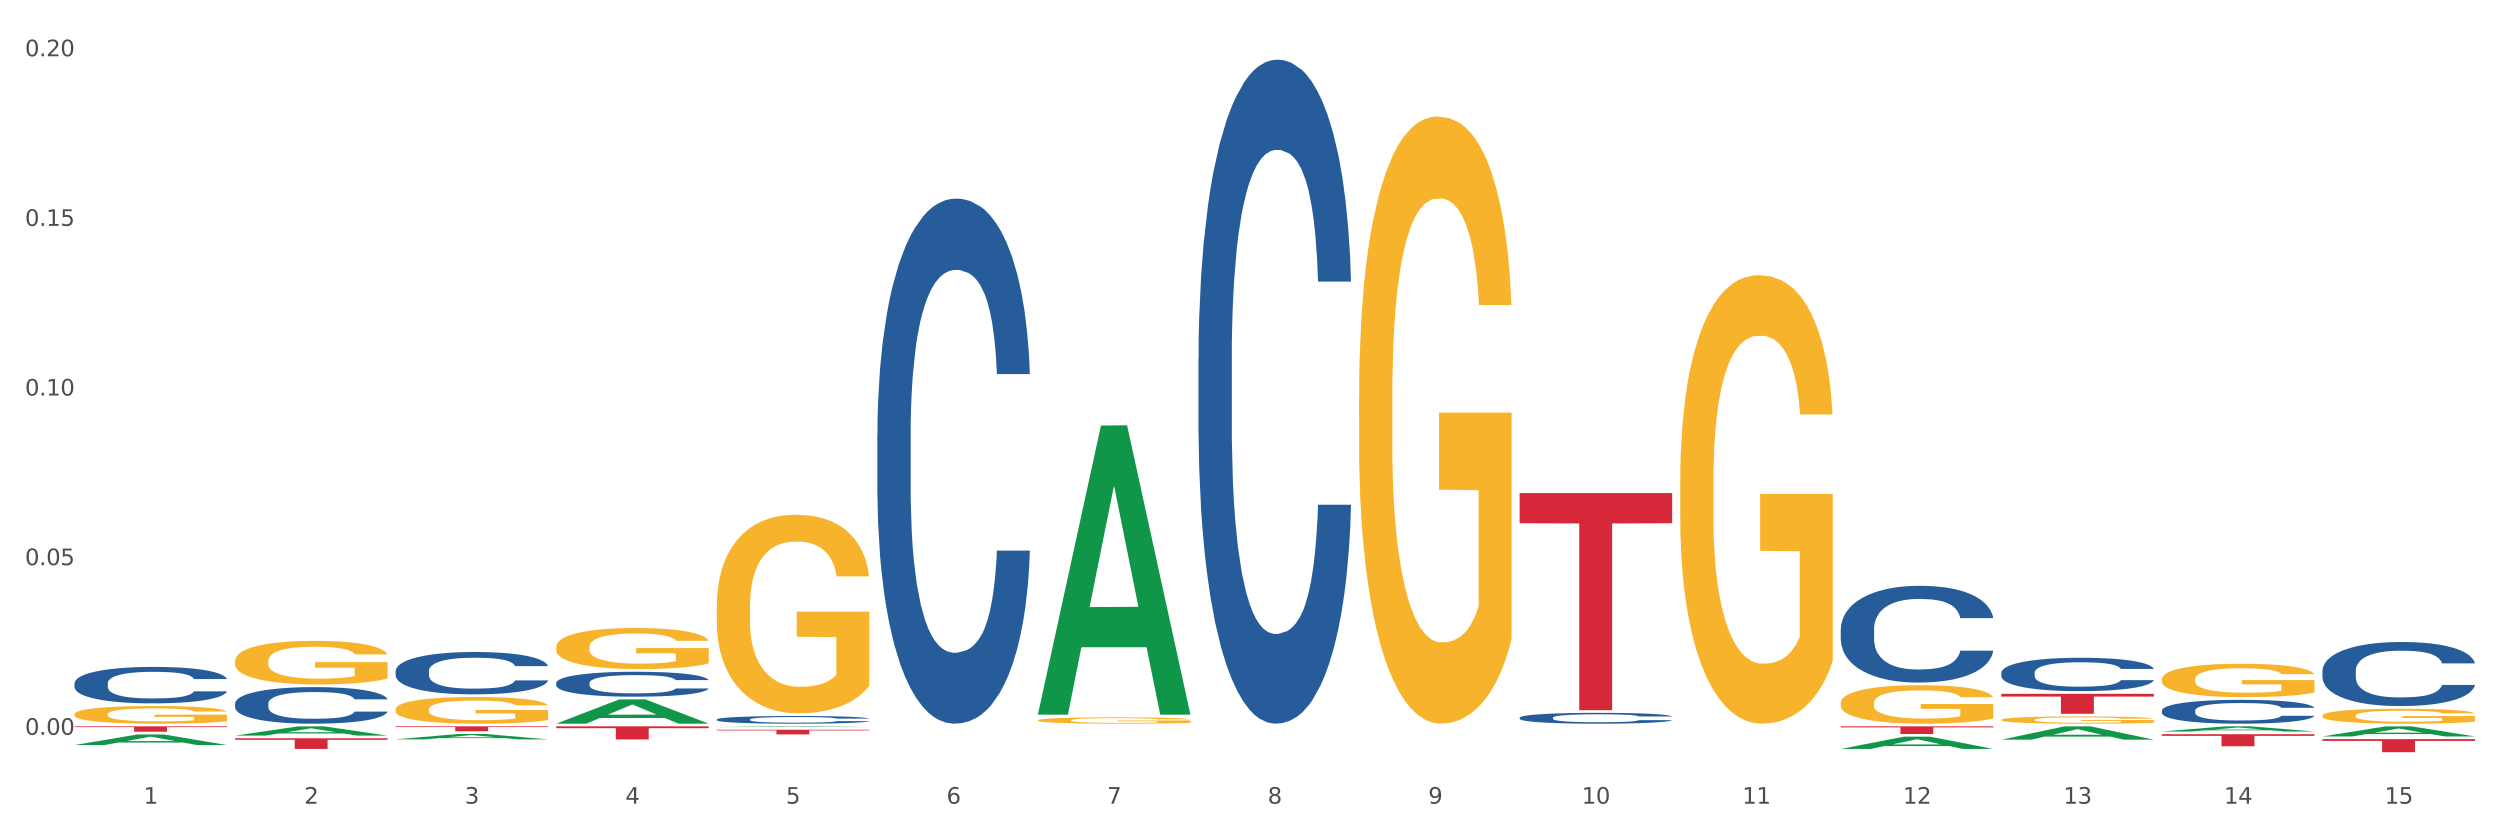
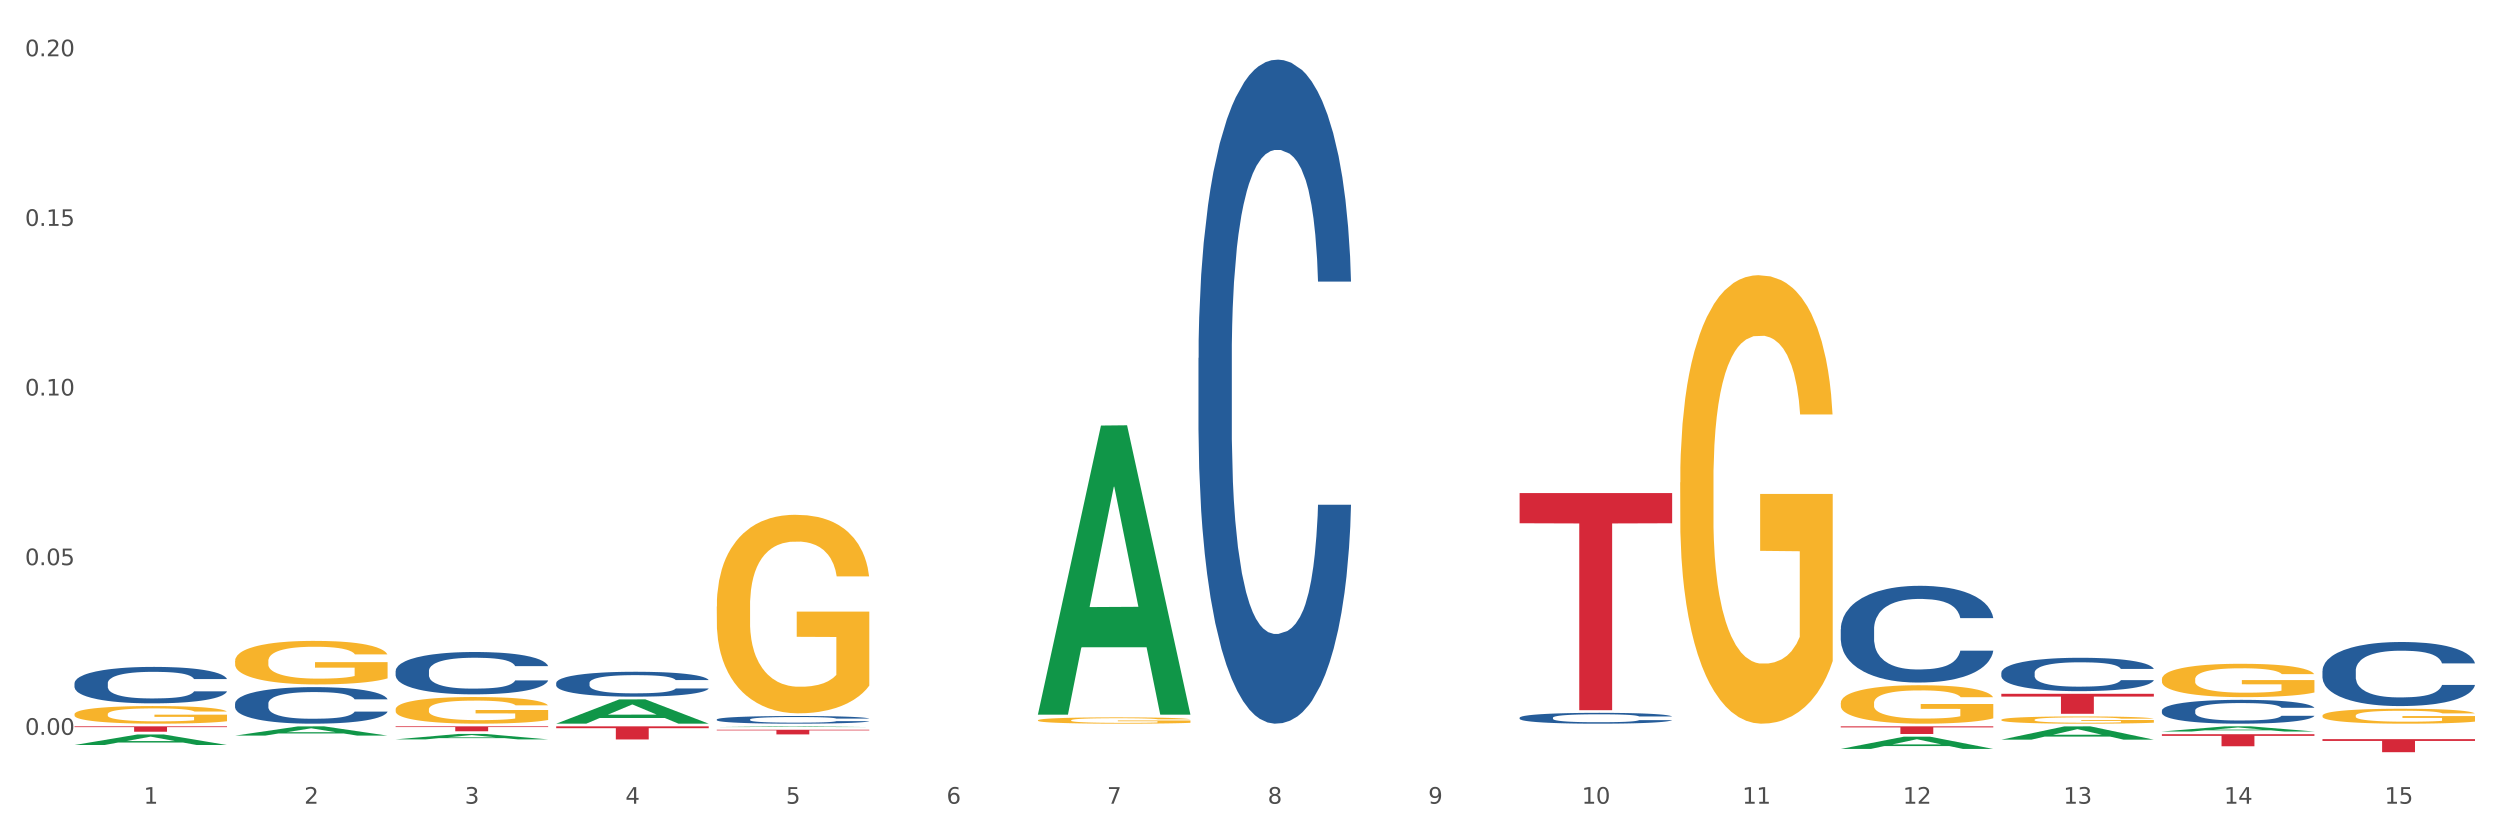
<svg xmlns="http://www.w3.org/2000/svg" xmlns:xlink="http://www.w3.org/1999/xlink" width="1080pt" height="360pt" viewBox="0 0 1080 360" version="1.1">
  <rect x="0" y="0" width="1080" height="360" fill="#333333" stroke="none" />
  <defs>
    <style type="text/css">*{stroke-linejoin: round; stroke-linecap: butt}</style>
  </defs>
  <g id="figure_1">
    <g id="patch_1">
      <path d="M 0 360  L 1080 360  L 1080 0  L 0 0  z " style="fill: #ffffff; stroke: #ffffff; stroke-linejoin: miter" />
    </g>
    <g id="axes_1">
      <g id="matplotlib.axis_1">
        <g id="xtick_1">
          <g id="text_1">
            <g style="fill: #4d4d4d" transform="translate(62.07 347.204) scale(0.096 -0.096)">
              <defs>
                <path id="DejaVuSans-31" d="M 794 531  L 1825 531  L 1825 4091  L 703 3866  L 703 4441  L 1819 4666  L 2450 4666  L 2450 531  L 3481 531  L 3481 0  L 794 0  L 794 531  z " transform="scale(0.016)" />
              </defs>
              <use xlink:href="#DejaVuSans-31" />
            </g>
          </g>
        </g>
        <g id="xtick_2">
          <g id="text_2">
            <g style="fill: #4d4d4d" transform="translate(131.436 347.204) scale(0.096 -0.096)">
              <defs>
                <path id="DejaVuSans-32" d="M 1228 531  L 3431 531  L 3431 0  L 469 0  L 469 531  Q 828 903 1448 1529  Q 2069 2156 2228 2338  Q 2531 2678 2651 2914  Q 2772 3150 2772 3378  Q 2772 3750 2511 3984  Q 2250 4219 1831 4219  Q 1534 4219 1204 4116  Q 875 4013 500 3803  L 500 4441  Q 881 4594 1212 4672  Q 1544 4750 1819 4750  Q 2544 4750 2975 4387  Q 3406 4025 3406 3419  Q 3406 3131 3298 2873  Q 3191 2616 2906 2266  Q 2828 2175 2409 1742  Q 1991 1309 1228 531  z " transform="scale(0.016)" />
              </defs>
              <use xlink:href="#DejaVuSans-32" />
            </g>
          </g>
        </g>
        <g id="xtick_3">
          <g id="text_3">
            <g style="fill: #4d4d4d" transform="translate(200.802 347.204) scale(0.096 -0.096)">
              <defs>
                <path id="DejaVuSans-33" d="M 2597 2516  Q 3050 2419 3304 2112  Q 3559 1806 3559 1356  Q 3559 666 3084 287  Q 2609 -91 1734 -91  Q 1441 -91 1130 -33  Q 819 25 488 141  L 488 750  Q 750 597 1062 519  Q 1375 441 1716 441  Q 2309 441 2620 675  Q 2931 909 2931 1356  Q 2931 1769 2642 2001  Q 2353 2234 1838 2234  L 1294 2234  L 1294 2753  L 1863 2753  Q 2328 2753 2575 2939  Q 2822 3125 2822 3475  Q 2822 3834 2567 4026  Q 2313 4219 1838 4219  Q 1578 4219 1281 4162  Q 984 4106 628 3988  L 628 4550  Q 988 4650 1302 4700  Q 1616 4750 1894 4750  Q 2613 4750 3031 4423  Q 3450 4097 3450 3541  Q 3450 3153 3228 2886  Q 3006 2619 2597 2516  z " transform="scale(0.016)" />
              </defs>
              <use xlink:href="#DejaVuSans-33" />
            </g>
          </g>
        </g>
        <g id="xtick_4">
          <g id="text_4">
            <g style="fill: #4d4d4d" transform="translate(270.169 347.204) scale(0.096 -0.096)">
              <defs>
                <path id="DejaVuSans-34" d="M 2419 4116  L 825 1625  L 2419 1625  L 2419 4116  z M 2253 4666  L 3047 4666  L 3047 1625  L 3713 1625  L 3713 1100  L 3047 1100  L 3047 0  L 2419 0  L 2419 1100  L 313 1100  L 313 1709  L 2253 4666  z " transform="scale(0.016)" />
              </defs>
              <use xlink:href="#DejaVuSans-34" />
            </g>
          </g>
        </g>
        <g id="xtick_5">
          <g id="text_5">
            <g style="fill: #4d4d4d" transform="translate(339.535 347.204) scale(0.096 -0.096)">
              <defs>
                <path id="DejaVuSans-35" d="M 691 4666  L 3169 4666  L 3169 4134  L 1269 4134  L 1269 2991  Q 1406 3038 1543 3061  Q 1681 3084 1819 3084  Q 2600 3084 3056 2656  Q 3513 2228 3513 1497  Q 3513 744 3044 326  Q 2575 -91 1722 -91  Q 1428 -91 1123 -41  Q 819 9 494 109  L 494 744  Q 775 591 1075 516  Q 1375 441 1709 441  Q 2250 441 2565 725  Q 2881 1009 2881 1497  Q 2881 1984 2565 2268  Q 2250 2553 1709 2553  Q 1456 2553 1204 2497  Q 953 2441 691 2322  L 691 4666  z " transform="scale(0.016)" />
              </defs>
              <use xlink:href="#DejaVuSans-35" />
            </g>
          </g>
        </g>
        <g id="xtick_6">
          <g id="text_6">
            <g style="fill: #4d4d4d" transform="translate(408.901 347.204) scale(0.096 -0.096)">
              <defs>
                <path id="DejaVuSans-36" d="M 2113 2584  Q 1688 2584 1439 2293  Q 1191 2003 1191 1497  Q 1191 994 1439 701  Q 1688 409 2113 409  Q 2538 409 2786 701  Q 3034 994 3034 1497  Q 3034 2003 2786 2293  Q 2538 2584 2113 2584  z M 3366 4563  L 3366 3988  Q 3128 4100 2886 4159  Q 2644 4219 2406 4219  Q 1781 4219 1451 3797  Q 1122 3375 1075 2522  Q 1259 2794 1537 2939  Q 1816 3084 2150 3084  Q 2853 3084 3261 2657  Q 3669 2231 3669 1497  Q 3669 778 3244 343  Q 2819 -91 2113 -91  Q 1303 -91 875 529  Q 447 1150 447 2328  Q 447 3434 972 4092  Q 1497 4750 2381 4750  Q 2619 4750 2861 4703  Q 3103 4656 3366 4563  z " transform="scale(0.016)" />
              </defs>
              <use xlink:href="#DejaVuSans-36" />
            </g>
          </g>
        </g>
        <g id="xtick_7">
          <g id="text_7">
            <g style="fill: #4d4d4d" transform="translate(478.267 347.204) scale(0.096 -0.096)">
              <defs>
                <path id="DejaVuSans-37" d="M 525 4666  L 3525 4666  L 3525 4397  L 1831 0  L 1172 0  L 2766 4134  L 525 4134  L 525 4666  z " transform="scale(0.016)" />
              </defs>
              <use xlink:href="#DejaVuSans-37" />
            </g>
          </g>
        </g>
        <g id="xtick_8">
          <g id="text_8">
            <g style="fill: #4d4d4d" transform="translate(547.634 347.204) scale(0.096 -0.096)">
              <defs>
                <path id="DejaVuSans-38" d="M 2034 2216  Q 1584 2216 1326 1975  Q 1069 1734 1069 1313  Q 1069 891 1326 650  Q 1584 409 2034 409  Q 2484 409 2743 651  Q 3003 894 3003 1313  Q 3003 1734 2745 1975  Q 2488 2216 2034 2216  z M 1403 2484  Q 997 2584 770 2862  Q 544 3141 544 3541  Q 544 4100 942 4425  Q 1341 4750 2034 4750  Q 2731 4750 3128 4425  Q 3525 4100 3525 3541  Q 3525 3141 3298 2862  Q 3072 2584 2669 2484  Q 3125 2378 3379 2068  Q 3634 1759 3634 1313  Q 3634 634 3220 271  Q 2806 -91 2034 -91  Q 1263 -91 848 271  Q 434 634 434 1313  Q 434 1759 690 2068  Q 947 2378 1403 2484  z M 1172 3481  Q 1172 3119 1398 2916  Q 1625 2713 2034 2713  Q 2441 2713 2670 2916  Q 2900 3119 2900 3481  Q 2900 3844 2670 4047  Q 2441 4250 2034 4250  Q 1625 4250 1398 4047  Q 1172 3844 1172 3481  z " transform="scale(0.016)" />
              </defs>
              <use xlink:href="#DejaVuSans-38" />
            </g>
          </g>
        </g>
        <g id="xtick_9">
          <g id="text_9">
            <g style="fill: #4d4d4d" transform="translate(617 347.204) scale(0.096 -0.096)">
              <defs>
                <path id="DejaVuSans-39" d="M 703 97  L 703 672  Q 941 559 1184 500  Q 1428 441 1663 441  Q 2288 441 2617 861  Q 2947 1281 2994 2138  Q 2813 1869 2534 1725  Q 2256 1581 1919 1581  Q 1219 1581 811 2004  Q 403 2428 403 3163  Q 403 3881 828 4315  Q 1253 4750 1959 4750  Q 2769 4750 3195 4129  Q 3622 3509 3622 2328  Q 3622 1225 3098 567  Q 2575 -91 1691 -91  Q 1453 -91 1209 -44  Q 966 3 703 97  z M 1959 2075  Q 2384 2075 2632 2365  Q 2881 2656 2881 3163  Q 2881 3666 2632 3958  Q 2384 4250 1959 4250  Q 1534 4250 1286 3958  Q 1038 3666 1038 3163  Q 1038 2656 1286 2365  Q 1534 2075 1959 2075  z " transform="scale(0.016)" />
              </defs>
              <use xlink:href="#DejaVuSans-39" />
            </g>
          </g>
        </g>
        <g id="xtick_10">
          <g id="text_10">
            <g style="fill: #4d4d4d" transform="translate(683.312 347.204) scale(0.096 -0.096)">
              <defs>
                <path id="DejaVuSans-30" d="M 2034 4250  Q 1547 4250 1301 3770  Q 1056 3291 1056 2328  Q 1056 1369 1301 889  Q 1547 409 2034 409  Q 2525 409 2770 889  Q 3016 1369 3016 2328  Q 3016 3291 2770 3770  Q 2525 4250 2034 4250  z M 2034 4750  Q 2819 4750 3233 4129  Q 3647 3509 3647 2328  Q 3647 1150 3233 529  Q 2819 -91 2034 -91  Q 1250 -91 836 529  Q 422 1150 422 2328  Q 422 3509 836 4129  Q 1250 4750 2034 4750  z " transform="scale(0.016)" />
              </defs>
              <use xlink:href="#DejaVuSans-31" />
              <use xlink:href="#DejaVuSans-30" transform="translate(63.623 0)" />
            </g>
          </g>
        </g>
        <g id="xtick_11">
          <g id="text_11">
            <g style="fill: #4d4d4d" transform="translate(752.678 347.204) scale(0.096 -0.096)">
              <use xlink:href="#DejaVuSans-31" />
              <use xlink:href="#DejaVuSans-31" transform="translate(63.623 0)" />
            </g>
          </g>
        </g>
        <g id="xtick_12">
          <g id="text_12">
            <g style="fill: #4d4d4d" transform="translate(822.044 347.204) scale(0.096 -0.096)">
              <use xlink:href="#DejaVuSans-31" />
              <use xlink:href="#DejaVuSans-32" transform="translate(63.623 0)" />
            </g>
          </g>
        </g>
        <g id="xtick_13">
          <g id="text_13">
            <g style="fill: #4d4d4d" transform="translate(891.411 347.204) scale(0.096 -0.096)">
              <use xlink:href="#DejaVuSans-31" />
              <use xlink:href="#DejaVuSans-33" transform="translate(63.623 0)" />
            </g>
          </g>
        </g>
        <g id="xtick_14">
          <g id="text_14">
            <g style="fill: #4d4d4d" transform="translate(960.777 347.204) scale(0.096 -0.096)">
              <use xlink:href="#DejaVuSans-31" />
              <use xlink:href="#DejaVuSans-34" transform="translate(63.623 0)" />
            </g>
          </g>
        </g>
        <g id="xtick_15">
          <g id="text_15">
            <g style="fill: #4d4d4d" transform="translate(1030.143 347.204) scale(0.096 -0.096)">
              <use xlink:href="#DejaVuSans-31" />
              <use xlink:href="#DejaVuSans-35" transform="translate(63.623 0)" />
            </g>
          </g>
        </g>
        <g id="xtick_16" />
        <g id="xtick_17" />
        <g id="xtick_18" />
        <g id="xtick_19" />
        <g id="xtick_20" />
        <g id="xtick_21" />
        <g id="xtick_22" />
        <g id="xtick_23" />
        <g id="xtick_24" />
        <g id="xtick_25" />
        <g id="xtick_26" />
        <g id="xtick_27" />
        <g id="xtick_28" />
        <g id="xtick_29" />
      </g>
      <g id="matplotlib.axis_2">
        <g id="ytick_1">
          <g id="text_16">
            <g style="fill: #4d4d4d" transform="translate(10.8 317.436) scale(0.096 -0.096)">
              <defs>
                <path id="DejaVuSans-2e" d="M 684 794  L 1344 794  L 1344 0  L 684 0  L 684 794  z " transform="scale(0.016)" />
              </defs>
              <use xlink:href="#DejaVuSans-30" />
              <use xlink:href="#DejaVuSans-2e" transform="translate(63.623 0)" />
              <use xlink:href="#DejaVuSans-30" transform="translate(95.41 0)" />
              <use xlink:href="#DejaVuSans-30" transform="translate(159.033 0)" />
            </g>
          </g>
        </g>
        <g id="ytick_2">
          <g id="text_17">
            <g style="fill: #4d4d4d" transform="translate(10.8 244.153) scale(0.096 -0.096)">
              <use xlink:href="#DejaVuSans-30" />
              <use xlink:href="#DejaVuSans-2e" transform="translate(63.623 0)" />
              <use xlink:href="#DejaVuSans-30" transform="translate(95.41 0)" />
              <use xlink:href="#DejaVuSans-35" transform="translate(159.033 0)" />
            </g>
          </g>
        </g>
        <g id="ytick_3">
          <g id="text_18">
            <g style="fill: #4d4d4d" transform="translate(10.8 170.871) scale(0.096 -0.096)">
              <use xlink:href="#DejaVuSans-30" />
              <use xlink:href="#DejaVuSans-2e" transform="translate(63.623 0)" />
              <use xlink:href="#DejaVuSans-31" transform="translate(95.41 0)" />
              <use xlink:href="#DejaVuSans-30" transform="translate(159.033 0)" />
            </g>
          </g>
        </g>
        <g id="ytick_4">
          <g id="text_19">
            <g style="fill: #4d4d4d" transform="translate(10.8 97.588) scale(0.096 -0.096)">
              <use xlink:href="#DejaVuSans-30" />
              <use xlink:href="#DejaVuSans-2e" transform="translate(63.623 0)" />
              <use xlink:href="#DejaVuSans-31" transform="translate(95.41 0)" />
              <use xlink:href="#DejaVuSans-35" transform="translate(159.033 0)" />
            </g>
          </g>
        </g>
        <g id="ytick_5">
          <g id="text_20">
            <g style="fill: #4d4d4d" transform="translate(10.8 24.306) scale(0.096 -0.096)">
              <use xlink:href="#DejaVuSans-30" />
              <use xlink:href="#DejaVuSans-2e" transform="translate(63.623 0)" />
              <use xlink:href="#DejaVuSans-32" transform="translate(95.41 0)" />
              <use xlink:href="#DejaVuSans-30" transform="translate(159.033 0)" />
            </g>
          </g>
        </g>
        <g id="ytick_6" />
        <g id="ytick_7" />
        <g id="ytick_8" />
        <g id="ytick_9" />
      </g>
      <g id="PolyCollection_1">
        <path d="M 32.175 321.843  L 32.243 321.839  L 59.417 317.28  L 70.695 317.275  L 98.073 321.852  L 85.029 321.852  L 79.119 320.786  L 51.061 320.786  L 50.857 320.804  L 45.151 321.852  L 32.175 321.852  L 32.175 321.843  L 54.594 320.15  L 75.586 320.146  L 65.192 318.251  L 65.056 318.242  L 64.92 318.255  L 54.526 320.146  L 54.594 320.15  L 32.175 321.843  z " clip-path="url(#pbc741dd2c8)" style="fill: #109648" />
        <path d="M 101.541 317.784  L 101.609 317.78  L 128.784 313.792  L 140.061 313.789  L 167.439 317.791  L 154.395 317.791  L 148.485 316.859  L 120.427 316.859  L 120.224 316.874  L 114.517 317.791  L 101.541 317.791  L 101.541 317.784  L 123.96 316.303  L 144.952 316.299  L 134.558 314.642  L 134.422 314.634  L 134.286 314.646  L 123.892 316.299  L 123.96 316.303  L 101.541 317.784  z " clip-path="url(#pbc741dd2c8)" style="fill: #109648" />
        <path d="M 170.907 319.411  L 170.975 319.409  L 198.15 317.05  L 209.427 317.048  L 236.805 319.416  L 223.762 319.416  L 217.851 318.864  L 189.794 318.864  L 189.59 318.873  L 183.883 319.416  L 170.907 319.416  L 170.907 319.411  L 193.326 318.535  L 214.319 318.533  L 203.924 317.553  L 203.788 317.548  L 203.653 317.555  L 193.258 318.533  L 193.326 318.535  L 170.907 319.411  z " clip-path="url(#pbc741dd2c8)" style="fill: #109648" />
        <path d="M 240.274 312.617  L 240.342 312.607  L 267.516 302.133  L 278.793 302.123  L 306.172 312.636  L 293.128 312.636  L 287.217 310.188  L 259.16 310.188  L 258.956 310.228  L 253.249 312.636  L 240.274 312.636  L 240.274 312.617  L 262.693 308.727  L 283.685 308.717  L 273.291 304.364  L 273.155 304.344  L 273.019 304.374  L 262.625 308.717  L 262.693 308.727  L 240.274 312.617  z " clip-path="url(#pbc741dd2c8)" style="fill: #109648" />
        <path d="M 32.175 313.789  L 98.073 313.789  L 98.073 314.113  L 72.151 314.115  L 72.151 316.123  L 57.941 316.123  L 57.941 314.115  L 32.175 314.113  L 32.175 313.791  L 32.175 313.789  z " clip-path="url(#pbc741dd2c8)" style="fill: #d62839" />
-         <path d="M 101.541 318.944  L 167.439 318.944  L 167.439 319.58  L 141.517 319.585  L 141.517 323.526  L 127.307 323.526  L 127.307 319.585  L 101.541 319.58  L 101.541 318.948  L 101.541 318.944  z " clip-path="url(#pbc741dd2c8)" style="fill: #d62839" />
        <path d="M 170.907 313.789  L 236.805 313.789  L 236.805 314.081  L 210.883 314.083  L 210.883 315.896  L 196.673 315.896  L 196.673 314.083  L 170.907 314.081  L 170.907 313.791  L 170.907 313.789  z " clip-path="url(#pbc741dd2c8)" style="fill: #d62839" />
        <path d="M 240.274 313.789  L 306.172 313.789  L 306.172 314.574  L 280.25 314.58  L 280.25 319.443  L 266.039 319.443  L 266.039 314.58  L 240.274 314.574  L 240.274 313.794  L 240.274 313.789  z " clip-path="url(#pbc741dd2c8)" style="fill: #d62839" />
        <path d="M 864.57 299.732  L 930.468 299.732  L 930.468 300.929  L 904.546 300.937  L 904.546 308.348  L 890.335 308.348  L 890.335 300.937  L 864.57 300.929  L 864.57 299.74  L 864.57 299.732  z " clip-path="url(#pbc741dd2c8)" style="fill: #d62839" />
        <path d="M 795.203 313.789  L 861.101 313.789  L 861.101 314.246  L 835.179 314.249  L 835.179 317.083  L 820.969 317.083  L 820.969 314.249  L 795.203 314.246  L 795.203 313.792  L 795.203 313.789  z " clip-path="url(#pbc741dd2c8)" style="fill: #d62839" />
        <path d="M 656.471 213.011  L 722.369 213.011  L 722.369 226.044  L 696.447 226.132  L 696.447 306.792  L 682.237 306.792  L 682.237 226.132  L 656.471 226.044  L 656.471 213.099  L 656.471 213.011  z " clip-path="url(#pbc741dd2c8)" style="fill: #d62839" />
        <path d="M 309.64 315.248  L 375.538 315.248  L 375.538 315.529  L 349.616 315.531  L 349.616 317.27  L 335.406 317.27  L 335.406 315.531  L 309.64 315.529  L 309.64 315.25  L 309.64 315.248  z " clip-path="url(#pbc741dd2c8)" style="fill: #d62839" />
        <path d="M 933.936 317.161  L 999.834 317.161  L 999.834 317.888  L 973.912 317.893  L 973.912 322.394  L 959.702 322.394  L 959.702 317.893  L 933.936 317.888  L 933.936 317.166  L 933.936 317.161  z " clip-path="url(#pbc741dd2c8)" style="fill: #d62839" />
        <path d="M 1003.302 319.297  L 1069.2 319.297  L 1069.2 320.082  L 1043.278 320.088  L 1043.278 324.95  L 1029.068 324.95  L 1029.068 320.088  L 1003.302 320.082  L 1003.302 319.302  L 1003.302 319.297  z " clip-path="url(#pbc741dd2c8)" style="fill: #d62839" />
        <path d="M 448.372 311.164  L 448.45 311.161  L 448.45 311.071  L 448.606 310.994  L 449.384 310.806  L 450.551 310.651  L 451.407 310.568  L 452.262 310.501  L 453.274 310.433  L 454.519 310.363  L 456.775 310.261  L 458.175 310.208  L 459.887 310.153  L 462.999 310.073  L 465.255 310.028  L 467.589 309.991  L 471.402 309.946  L 473.891 309.926  L 476.536 309.911  L 479.726 309.901  L 482.138 309.898  L 487.429 309.906  L 491.941 309.928  L 494.12 309.946  L 496.92 309.976  L 498.399 309.996  L 500.811 310.036  L 503.3 310.088  L 505.012 310.133  L 507.579 310.218  L 509.524 310.303  L 511.314 310.408  L 512.247 310.481  L 512.948 310.548  L 513.57 310.626  L 514.192 310.748  L 500.188 310.748  L 499.644 310.661  L 498.788 310.578  L 497.543 310.498  L 496.454 310.448  L 494.586 310.386  L 492.875 310.346  L 491.085 310.316  L 488.907 310.291  L 487.195 310.278  L 484.783 310.268  L 480.038 310.271  L 476.848 310.291  L 474.669 310.316  L 473.269 310.338  L 472.024 310.363  L 470.624 310.398  L 468.99 310.451  L 467.823 310.498  L 466.656 310.558  L 465.722 310.618  L 464.866 310.688  L 464.166 310.763  L 463.621 310.841  L 463.155 310.936  L 462.766 311.094  L 462.766 311.436  L 462.921 311.514  L 463.31 311.616  L 463.777 311.694  L 464.555 311.786  L 465.255 311.849  L 466.578 311.939  L 468.056 312.014  L 469.223 312.061  L 470.39 312.101  L 472.413 312.156  L 474.669 312.201  L 476.614 312.229  L 479.26 312.254  L 481.049 312.264  L 482.605 312.269  L 486.417 312.269  L 489.14 312.261  L 492.175 312.244  L 494.509 312.221  L 496.454 312.194  L 498.632 312.149  L 500.033 312.106  L 500.033 311.584  L 482.916 311.581  L 482.916 311.234  L 514.27 311.234  L 514.27 312.254  L 512.948 312.306  L 511.469 312.354  L 509.913 312.396  L 507.579 312.449  L 504.778 312.499  L 502.289 312.534  L 499.644 312.564  L 496.531 312.591  L 492.486 312.616  L 489.996 312.626  L 486.884 312.634  L 483.227 312.636  L 480.038 312.631  L 476.925 312.619  L 473.658 312.596  L 470.468 312.564  L 468.056 312.531  L 465.644 312.491  L 463.077 312.439  L 461.054 312.389  L 459.498 312.344  L 457.786 312.286  L 455.919 312.211  L 454.519 312.144  L 453.274 312.074  L 451.951 311.984  L 451.018 311.906  L 450.084 311.809  L 449.539 311.736  L 448.917 311.624  L 448.45 311.466  L 448.372 311.164  z " clip-path="url(#pbc741dd2c8)" style="fill: #f7b32b" />
        <path d="M 309.64 262.022  L 309.718 261.943  L 309.718 259.123  L 309.873 256.695  L 310.651 250.82  L 311.818 245.963  L 312.674 243.378  L 313.53 241.263  L 314.541 239.148  L 315.786 236.954  L 318.042 233.743  L 319.443 232.098  L 321.155 230.374  L 324.267 227.868  L 326.523 226.458  L 328.857 225.283  L 332.669 223.872  L 335.159 223.246  L 337.804 222.776  L 340.994 222.462  L 343.406 222.384  L 348.696 222.619  L 353.209 223.324  L 355.387 223.872  L 358.188 224.813  L 359.666 225.439  L 362.078 226.693  L 364.568 228.338  L 366.279 229.748  L 368.847 232.411  L 370.792 235.074  L 372.581 238.364  L 373.515 240.636  L 374.215 242.751  L 374.838 245.18  L 375.46 249.018  L 361.456 249.018  L 360.911 246.276  L 360.055 243.691  L 358.81 241.185  L 357.721 239.618  L 355.854 237.659  L 354.142 236.406  L 352.353 235.466  L 350.174 234.683  L 348.463 234.291  L 346.051 233.978  L 341.305 234.056  L 338.115 234.683  L 335.937 235.466  L 334.536 236.171  L 333.292 236.954  L 331.891 238.051  L 330.257 239.696  L 329.09 241.185  L 327.923 243.065  L 326.99 244.945  L 326.134 247.138  L 325.434 249.488  L 324.889 251.916  L 324.422 254.893  L 324.033 259.828  L 324.033 270.56  L 324.189 272.989  L 324.578 276.2  L 325.045 278.629  L 325.823 281.527  L 326.523 283.485  L 327.845 286.305  L 329.324 288.656  L 330.491 290.144  L 331.658 291.397  L 333.681 293.121  L 335.937 294.531  L 337.882 295.392  L 340.527 296.176  L 342.317 296.489  L 343.873 296.646  L 347.685 296.646  L 350.408 296.411  L 353.442 295.862  L 355.776 295.157  L 357.721 294.296  L 359.9 292.886  L 361.3 291.554  L 361.3 275.182  L 344.184 275.104  L 344.184 264.215  L 375.538 264.215  L 375.538 296.176  L 374.215 297.821  L 372.737 299.309  L 371.181 300.641  L 368.847 302.286  L 366.046 303.853  L 363.556 304.949  L 360.911 305.889  L 357.799 306.751  L 353.753 307.534  L 351.264 307.848  L 348.152 308.083  L 344.495 308.161  L 341.305 308.004  L 338.193 307.613  L 334.925 306.908  L 331.736 305.889  L 329.324 304.871  L 326.912 303.618  L 324.344 301.972  L 322.322 300.406  L 320.766 298.996  L 319.054 297.194  L 317.187 294.844  L 315.786 292.729  L 314.541 290.536  L 313.219 287.716  L 312.285 285.287  L 311.352 282.232  L 310.807 279.96  L 310.184 276.435  L 309.718 271.5  L 309.64 262.022  z " clip-path="url(#pbc741dd2c8)" style="fill: #f7b32b" />
        <path d="M 32.175 308.531  L 32.253 308.524  L 32.253 308.273  L 32.408 308.057  L 33.186 307.535  L 34.353 307.103  L 35.209 306.873  L 36.065 306.684  L 37.076 306.496  L 38.321 306.301  L 40.578 306.015  L 41.978 305.869  L 43.69 305.716  L 46.802 305.493  L 49.058 305.367  L 51.392 305.263  L 55.204 305.137  L 57.694 305.081  L 60.339 305.04  L 63.529 305.012  L 65.941 305.005  L 71.231 305.026  L 75.744 305.088  L 77.922 305.137  L 80.723 305.221  L 82.201 305.276  L 84.613 305.388  L 87.103 305.534  L 88.815 305.66  L 91.382 305.897  L 93.327 306.134  L 95.116 306.426  L 96.05 306.629  L 96.75 306.817  L 97.373 307.033  L 97.995 307.374  L 83.991 307.374  L 83.446 307.13  L 82.59 306.9  L 81.346 306.677  L 80.256 306.538  L 78.389 306.364  L 76.677 306.252  L 74.888 306.169  L 72.71 306.099  L 70.998 306.064  L 68.586 306.036  L 63.84 306.043  L 60.65 306.099  L 58.472 306.169  L 57.071 306.231  L 55.827 306.301  L 54.426 306.399  L 52.792 306.545  L 51.625 306.677  L 50.458 306.845  L 49.525 307.012  L 48.669 307.207  L 47.969 307.416  L 47.424 307.632  L 46.957 307.897  L 46.568 308.336  L 46.568 309.291  L 46.724 309.507  L 47.113 309.793  L 47.58 310.009  L 48.358 310.267  L 49.058 310.441  L 50.381 310.692  L 51.859 310.901  L 53.026 311.033  L 54.193 311.145  L 56.216 311.298  L 58.472 311.424  L 60.417 311.5  L 63.062 311.57  L 64.852 311.598  L 66.408 311.612  L 70.22 311.612  L 72.943 311.591  L 75.977 311.542  L 78.311 311.48  L 80.256 311.403  L 82.435 311.277  L 83.835 311.159  L 83.835 309.702  L 66.719 309.695  L 66.719 308.726  L 98.073 308.726  L 98.073 311.57  L 96.75 311.716  L 95.272 311.849  L 93.716 311.967  L 91.382 312.114  L 88.581 312.253  L 86.091 312.351  L 83.446 312.434  L 80.334 312.511  L 76.288 312.581  L 73.799 312.609  L 70.687 312.63  L 67.03 312.636  L 63.84 312.623  L 60.728 312.588  L 57.461 312.525  L 54.271 312.434  L 51.859 312.344  L 49.447 312.232  L 46.879 312.086  L 44.857 311.946  L 43.301 311.821  L 41.589 311.661  L 39.722 311.452  L 38.321 311.263  L 37.076 311.068  L 35.754 310.817  L 34.82 310.601  L 33.887 310.33  L 33.342 310.127  L 32.72 309.814  L 32.253 309.375  L 32.175 308.531  z " clip-path="url(#pbc741dd2c8)" style="fill: #f7b32b" />
        <path d="M 101.541 285.558  L 101.619 285.54  L 101.619 284.922  L 101.775 284.389  L 102.553 283.1  L 103.72 282.034  L 104.575 281.467  L 105.431 281.003  L 106.443 280.539  L 107.688 280.058  L 109.944 279.353  L 111.344 278.992  L 113.056 278.614  L 116.168 278.064  L 118.424 277.755  L 120.758 277.497  L 124.57 277.187  L 127.06 277.05  L 129.705 276.947  L 132.895 276.878  L 135.307 276.861  L 140.598 276.912  L 145.11 277.067  L 147.289 277.187  L 150.089 277.394  L 151.568 277.531  L 153.979 277.806  L 156.469 278.167  L 158.181 278.476  L 160.748 279.061  L 162.693 279.645  L 164.483 280.367  L 165.416 280.865  L 166.117 281.33  L 166.739 281.862  L 167.361 282.704  L 153.357 282.704  L 152.812 282.103  L 151.957 281.536  L 150.712 280.986  L 149.623 280.642  L 147.755 280.212  L 146.044 279.937  L 144.254 279.731  L 142.076 279.559  L 140.364 279.473  L 137.952 279.405  L 133.206 279.422  L 130.017 279.559  L 127.838 279.731  L 126.438 279.886  L 125.193 280.058  L 123.792 280.298  L 122.159 280.659  L 120.992 280.986  L 119.825 281.398  L 118.891 281.811  L 118.035 282.292  L 117.335 282.808  L 116.79 283.34  L 116.324 283.993  L 115.935 285.076  L 115.935 287.431  L 116.09 287.964  L 116.479 288.668  L 116.946 289.201  L 117.724 289.837  L 118.424 290.267  L 119.747 290.885  L 121.225 291.401  L 122.392 291.728  L 123.559 292.003  L 125.582 292.381  L 127.838 292.69  L 129.783 292.879  L 132.428 293.051  L 134.218 293.12  L 135.774 293.154  L 139.586 293.154  L 142.309 293.103  L 145.343 292.982  L 147.678 292.828  L 149.623 292.639  L 151.801 292.329  L 153.201 292.037  L 153.201 288.445  L 136.085 288.428  L 136.085 286.039  L 167.439 286.039  L 167.439 293.051  L 166.117 293.412  L 164.638 293.738  L 163.082 294.031  L 160.748 294.392  L 157.947 294.735  L 155.458 294.976  L 152.812 295.182  L 149.7 295.371  L 145.655 295.543  L 143.165 295.612  L 140.053 295.663  L 136.396 295.681  L 133.206 295.646  L 130.094 295.56  L 126.827 295.406  L 123.637 295.182  L 121.225 294.959  L 118.813 294.684  L 116.246 294.323  L 114.223 293.979  L 112.667 293.67  L 110.955 293.274  L 109.088 292.759  L 107.688 292.295  L 106.443 291.814  L 105.12 291.195  L 104.186 290.662  L 103.253 289.992  L 102.708 289.493  L 102.086 288.72  L 101.619 287.637  L 101.541 285.558  z " clip-path="url(#pbc741dd2c8)" style="fill: #f7b32b" />
        <path d="M 170.907 306.437  L 170.985 306.426  L 170.985 306.047  L 171.141 305.721  L 171.919 304.932  L 173.086 304.279  L 173.942 303.932  L 174.798 303.648  L 175.809 303.363  L 177.054 303.069  L 179.31 302.637  L 180.71 302.416  L 182.422 302.184  L 185.534 301.848  L 187.79 301.658  L 190.124 301.5  L 193.937 301.311  L 196.426 301.227  L 199.072 301.163  L 202.261 301.121  L 204.673 301.111  L 209.964 301.142  L 214.476 301.237  L 216.655 301.311  L 219.456 301.437  L 220.934 301.521  L 223.346 301.69  L 225.835 301.911  L 227.547 302.1  L 230.114 302.458  L 232.059 302.816  L 233.849 303.258  L 234.783 303.563  L 235.483 303.848  L 236.105 304.174  L 236.728 304.69  L 222.723 304.69  L 222.179 304.321  L 221.323 303.974  L 220.078 303.637  L 218.989 303.426  L 217.122 303.163  L 215.41 302.995  L 213.62 302.869  L 211.442 302.763  L 209.73 302.711  L 207.319 302.669  L 202.573 302.679  L 199.383 302.763  L 197.204 302.869  L 195.804 302.963  L 194.559 303.069  L 193.159 303.216  L 191.525 303.437  L 190.358 303.637  L 189.191 303.89  L 188.257 304.142  L 187.401 304.437  L 186.701 304.753  L 186.157 305.079  L 185.69 305.479  L 185.301 306.142  L 185.301 307.584  L 185.456 307.91  L 185.845 308.342  L 186.312 308.668  L 187.09 309.058  L 187.79 309.321  L 189.113 309.7  L 190.591 310.016  L 191.758 310.216  L 192.925 310.384  L 194.948 310.616  L 197.204 310.805  L 199.149 310.921  L 201.795 311.026  L 203.584 311.068  L 205.14 311.089  L 208.952 311.089  L 211.675 311.058  L 214.71 310.984  L 217.044 310.889  L 218.989 310.773  L 221.167 310.584  L 222.568 310.405  L 222.568 308.205  L 205.451 308.195  L 205.451 306.732  L 236.805 306.732  L 236.805 311.026  L 235.483 311.247  L 234.004 311.447  L 232.448 311.626  L 230.114 311.847  L 227.314 312.058  L 224.824 312.205  L 222.179 312.331  L 219.067 312.447  L 215.021 312.552  L 212.531 312.594  L 209.419 312.626  L 205.763 312.636  L 202.573 312.615  L 199.461 312.563  L 196.193 312.468  L 193.003 312.331  L 190.591 312.194  L 188.179 312.026  L 185.612 311.805  L 183.589 311.594  L 182.033 311.405  L 180.321 311.163  L 178.454 310.847  L 177.054 310.563  L 175.809 310.268  L 174.486 309.889  L 173.553 309.563  L 172.619 309.152  L 172.074 308.847  L 171.452 308.374  L 170.985 307.71  L 170.907 306.437  z " clip-path="url(#pbc741dd2c8)" style="fill: #f7b32b" />
-         <path d="M 240.274 279.505  L 240.351 279.489  L 240.351 278.906  L 240.507 278.404  L 241.285 277.189  L 242.452 276.184  L 243.308 275.649  L 244.164 275.212  L 245.175 274.775  L 246.42 274.321  L 248.676 273.657  L 250.077 273.317  L 251.788 272.96  L 254.9 272.442  L 257.157 272.15  L 259.491 271.907  L 263.303 271.615  L 265.793 271.486  L 268.438 271.389  L 271.628 271.324  L 274.04 271.308  L 279.33 271.356  L 283.843 271.502  L 286.021 271.615  L 288.822 271.81  L 290.3 271.939  L 292.712 272.199  L 295.202 272.539  L 296.913 272.831  L 299.481 273.381  L 301.426 273.932  L 303.215 274.613  L 304.149 275.082  L 304.849 275.52  L 305.471 276.022  L 306.094 276.816  L 292.089 276.816  L 291.545 276.249  L 290.689 275.714  L 289.444 275.196  L 288.355 274.872  L 286.488 274.467  L 284.776 274.208  L 282.987 274.013  L 280.808 273.851  L 279.097 273.77  L 276.685 273.705  L 271.939 273.722  L 268.749 273.851  L 266.571 274.013  L 265.17 274.159  L 263.925 274.321  L 262.525 274.548  L 260.891 274.888  L 259.724 275.196  L 258.557 275.585  L 257.623 275.974  L 256.768 276.427  L 256.067 276.913  L 255.523 277.415  L 255.056 278.031  L 254.667 279.052  L 254.667 281.271  L 254.823 281.773  L 255.212 282.438  L 255.678 282.94  L 256.456 283.539  L 257.157 283.944  L 258.479 284.528  L 259.957 285.014  L 261.124 285.321  L 262.291 285.581  L 264.314 285.937  L 266.571 286.229  L 268.516 286.407  L 271.161 286.569  L 272.95 286.634  L 274.506 286.666  L 278.319 286.666  L 281.042 286.617  L 284.076 286.504  L 286.41 286.358  L 288.355 286.18  L 290.533 285.888  L 291.934 285.613  L 291.934 282.227  L 274.818 282.211  L 274.818 279.959  L 306.172 279.959  L 306.172 286.569  L 304.849 286.909  L 303.371 287.217  L 301.815 287.492  L 299.481 287.833  L 296.68 288.157  L 294.19 288.383  L 291.545 288.578  L 288.433 288.756  L 284.387 288.918  L 281.897 288.983  L 278.785 289.031  L 275.129 289.048  L 271.939 289.015  L 268.827 288.934  L 265.559 288.788  L 262.369 288.578  L 259.957 288.367  L 257.546 288.108  L 254.978 287.768  L 252.955 287.444  L 251.399 287.152  L 249.688 286.779  L 247.82 286.293  L 246.42 285.856  L 245.175 285.402  L 243.853 284.819  L 242.919 284.317  L 241.985 283.685  L 241.441 283.215  L 240.818 282.486  L 240.351 281.466  L 240.274 279.505  z " clip-path="url(#pbc741dd2c8)" style="fill: #f7b32b" />
        <path d="M 864.57 319.534  L 864.638 319.528  L 891.812 313.794  L 903.089 313.789  L 930.468 319.544  L 917.424 319.544  L 911.513 318.204  L 883.456 318.204  L 883.252 318.226  L 877.545 319.544  L 864.57 319.544  L 864.57 319.534  L 886.989 317.404  L 907.981 317.399  L 897.587 315.015  L 897.451 315.005  L 897.315 315.021  L 886.921 317.399  L 886.989 317.404  L 864.57 319.534  z " clip-path="url(#pbc741dd2c8)" style="fill: #109648" />
        <path d="M 795.203 323.54  L 795.271 323.535  L 822.446 318.24  L 833.723 318.235  L 861.101 323.55  L 848.058 323.55  L 842.147 322.312  L 814.09 322.312  L 813.886 322.332  L 808.179 323.55  L 795.203 323.55  L 795.203 323.54  L 817.622 321.574  L 838.615 321.569  L 828.22 319.368  L 828.084 319.358  L 827.949 319.373  L 817.554 321.569  L 817.622 321.574  L 795.203 323.54  z " clip-path="url(#pbc741dd2c8)" style="fill: #109648" />
        <path d="M 448.372 308.511  L 448.44 308.394  L 475.615 183.834  L 486.892 183.716  L 514.27 308.746  L 501.227 308.746  L 495.316 279.631  L 467.259 279.631  L 467.055 280.101  L 461.348 308.746  L 448.372 308.746  L 448.372 308.511  L 470.791 262.256  L 491.783 262.139  L 481.389 210.366  L 481.253 210.131  L 481.117 210.483  L 470.723 262.139  L 470.791 262.256  L 448.372 308.511  z " clip-path="url(#pbc741dd2c8)" style="fill: #109648" />
        <path d="M 309.64 314.096  L 309.708 314.095  L 336.882 313.789  L 348.16 313.789  L 375.538 314.096  L 362.494 314.096  L 356.584 314.025  L 328.526 314.025  L 328.322 314.026  L 322.616 314.096  L 309.64 314.096  L 309.64 314.096  L 332.059 313.982  L 353.051 313.982  L 342.657 313.854  L 342.521 313.854  L 342.385 313.854  L 331.991 313.982  L 332.059 313.982  L 309.64 314.096  z " clip-path="url(#pbc741dd2c8)" style="fill: #109648" />
        <path d="M 1003.302 309.162  L 1003.38 309.156  L 1003.38 308.944  L 1003.535 308.761  L 1004.314 308.319  L 1005.481 307.953  L 1006.336 307.758  L 1007.192 307.599  L 1008.204 307.44  L 1009.448 307.275  L 1011.705 307.033  L 1013.105 306.909  L 1014.817 306.779  L 1017.929 306.591  L 1020.185 306.484  L 1022.519 306.396  L 1026.331 306.29  L 1028.821 306.243  L 1031.466 306.207  L 1034.656 306.184  L 1037.068 306.178  L 1042.358 306.195  L 1046.871 306.248  L 1049.049 306.29  L 1051.85 306.361  L 1053.328 306.408  L 1055.74 306.502  L 1058.23 306.626  L 1059.942 306.732  L 1062.509 306.933  L 1064.454 307.133  L 1066.244 307.381  L 1067.177 307.552  L 1067.877 307.711  L 1068.5 307.894  L 1069.122 308.183  L 1055.118 308.183  L 1054.573 307.977  L 1053.717 307.782  L 1052.473 307.593  L 1051.383 307.475  L 1049.516 307.328  L 1047.805 307.233  L 1046.015 307.163  L 1043.837 307.104  L 1042.125 307.074  L 1039.713 307.051  L 1034.967 307.057  L 1031.777 307.104  L 1029.599 307.163  L 1028.199 307.216  L 1026.954 307.275  L 1025.553 307.357  L 1023.919 307.481  L 1022.752 307.593  L 1021.585 307.735  L 1020.652 307.876  L 1019.796 308.042  L 1019.096 308.219  L 1018.551 308.401  L 1018.084 308.626  L 1017.695 308.997  L 1017.695 309.805  L 1017.851 309.988  L 1018.24 310.23  L 1018.707 310.413  L 1019.485 310.631  L 1020.185 310.778  L 1021.508 310.991  L 1022.986 311.168  L 1024.153 311.28  L 1025.32 311.374  L 1027.343 311.504  L 1029.599 311.61  L 1031.544 311.675  L 1034.189 311.734  L 1035.979 311.758  L 1037.535 311.769  L 1041.347 311.769  L 1044.07 311.752  L 1047.104 311.71  L 1049.438 311.657  L 1051.383 311.592  L 1053.562 311.486  L 1054.962 311.386  L 1054.962 310.153  L 1037.846 310.147  L 1037.846 309.327  L 1069.2 309.327  L 1069.2 311.734  L 1067.877 311.858  L 1066.399 311.97  L 1064.843 312.07  L 1062.509 312.194  L 1059.708 312.312  L 1057.219 312.395  L 1054.573 312.465  L 1051.461 312.53  L 1047.416 312.589  L 1044.926 312.613  L 1041.814 312.631  L 1038.157 312.636  L 1034.967 312.625  L 1031.855 312.595  L 1028.588 312.542  L 1025.398 312.465  L 1022.986 312.389  L 1020.574 312.294  L 1018.007 312.171  L 1015.984 312.053  L 1014.428 311.946  L 1012.716 311.811  L 1010.849 311.634  L 1009.448 311.474  L 1008.204 311.309  L 1006.881 311.097  L 1005.947 310.914  L 1005.014 310.684  L 1004.469 310.513  L 1003.847 310.248  L 1003.38 309.876  L 1003.302 309.162  z " clip-path="url(#pbc741dd2c8)" style="fill: #f7b32b" />
        <path d="M 933.936 293.417  L 934.014 293.403  L 934.014 292.929  L 934.169 292.521  L 934.947 291.533  L 936.114 290.717  L 936.97 290.282  L 937.826 289.927  L 938.837 289.571  L 940.082 289.203  L 942.338 288.663  L 943.739 288.386  L 945.45 288.096  L 948.563 287.675  L 950.819 287.438  L 953.153 287.24  L 956.965 287.003  L 959.455 286.898  L 962.1 286.819  L 965.29 286.766  L 967.702 286.753  L 972.992 286.793  L 977.505 286.911  L 979.683 287.003  L 982.484 287.161  L 983.962 287.267  L 986.374 287.477  L 988.864 287.754  L 990.575 287.991  L 993.143 288.439  L 995.088 288.886  L 996.877 289.44  L 997.811 289.822  L 998.511 290.177  L 999.134 290.585  L 999.756 291.231  L 985.752 291.231  L 985.207 290.77  L 984.351 290.335  L 983.106 289.914  L 982.017 289.65  L 980.15 289.321  L 978.438 289.11  L 976.649 288.952  L 974.47 288.821  L 972.759 288.755  L 970.347 288.702  L 965.601 288.715  L 962.411 288.821  L 960.233 288.952  L 958.832 289.071  L 957.588 289.203  L 956.187 289.387  L 954.553 289.663  L 953.386 289.914  L 952.219 290.23  L 951.286 290.546  L 950.43 290.915  L 949.73 291.31  L 949.185 291.718  L 948.718 292.218  L 948.329 293.048  L 948.329 294.852  L 948.485 295.26  L 948.874 295.8  L 949.341 296.208  L 950.119 296.696  L 950.819 297.025  L 952.141 297.499  L 953.62 297.894  L 954.787 298.144  L 955.954 298.355  L 957.977 298.645  L 960.233 298.882  L 962.178 299.027  L 964.823 299.158  L 966.613 299.211  L 968.169 299.237  L 971.981 299.237  L 974.704 299.198  L 977.738 299.106  L 980.072 298.987  L 982.017 298.842  L 984.196 298.605  L 985.596 298.381  L 985.596 295.629  L 968.48 295.616  L 968.48 293.785  L 999.834 293.785  L 999.834 299.158  L 998.511 299.435  L 997.033 299.685  L 995.477 299.909  L 993.143 300.186  L 990.342 300.449  L 987.852 300.633  L 985.207 300.791  L 982.095 300.936  L 978.049 301.068  L 975.56 301.121  L 972.448 301.16  L 968.791 301.173  L 965.601 301.147  L 962.489 301.081  L 959.221 300.963  L 956.032 300.791  L 953.62 300.62  L 951.208 300.409  L 948.64 300.133  L 946.618 299.869  L 945.061 299.632  L 943.35 299.33  L 941.483 298.934  L 940.082 298.579  L 938.837 298.21  L 937.515 297.736  L 936.581 297.328  L 935.648 296.814  L 935.103 296.432  L 934.48 295.84  L 934.014 295.01  L 933.936 293.417  z " clip-path="url(#pbc741dd2c8)" style="fill: #f7b32b" />
        <path d="M 864.57 310.949  L 864.647 310.947  L 864.647 310.843  L 864.803 310.755  L 865.581 310.54  L 866.748 310.362  L 867.604 310.268  L 868.46 310.19  L 869.471 310.113  L 870.716 310.033  L 872.972 309.915  L 874.373 309.855  L 876.084 309.792  L 879.196 309.701  L 881.453 309.649  L 883.787 309.606  L 887.599 309.554  L 890.089 309.532  L 892.734 309.514  L 895.924 309.503  L 898.336 309.5  L 903.626 309.509  L 908.139 309.534  L 910.317 309.554  L 913.118 309.589  L 914.596 309.612  L 917.008 309.658  L 919.498 309.718  L 921.209 309.769  L 923.777 309.867  L 925.722 309.964  L 927.511 310.084  L 928.445 310.167  L 929.145 310.245  L 929.767 310.334  L 930.39 310.474  L 916.385 310.474  L 915.841 310.374  L 914.985 310.279  L 913.74 310.188  L 912.651 310.13  L 910.784 310.059  L 909.072 310.013  L 907.283 309.978  L 905.104 309.95  L 903.393 309.935  L 900.981 309.924  L 896.235 309.927  L 893.045 309.95  L 890.867 309.978  L 889.466 310.004  L 888.221 310.033  L 886.821 310.073  L 885.187 310.133  L 884.02 310.188  L 882.853 310.256  L 881.919 310.325  L 881.064 310.405  L 880.363 310.491  L 879.819 310.58  L 879.352 310.689  L 878.963 310.869  L 878.963 311.262  L 879.119 311.35  L 879.508 311.468  L 879.974 311.557  L 880.752 311.663  L 881.453 311.734  L 882.775 311.837  L 884.253 311.923  L 885.42 311.978  L 886.587 312.024  L 888.61 312.087  L 890.867 312.138  L 892.812 312.17  L 895.457 312.198  L 897.246 312.21  L 898.802 312.215  L 902.615 312.215  L 905.338 312.207  L 908.372 312.187  L 910.706 312.161  L 912.651 312.129  L 914.829 312.078  L 916.23 312.029  L 916.23 311.431  L 899.114 311.428  L 899.114 311.03  L 930.468 311.03  L 930.468 312.198  L 929.145 312.258  L 927.667 312.313  L 926.111 312.362  L 923.777 312.422  L 920.976 312.479  L 918.486 312.519  L 915.841 312.553  L 912.729 312.585  L 908.683 312.614  L 906.193 312.625  L 903.081 312.634  L 899.425 312.636  L 896.235 312.631  L 893.123 312.616  L 889.855 312.591  L 886.665 312.553  L 884.253 312.516  L 881.842 312.47  L 879.274 312.41  L 877.251 312.353  L 875.695 312.301  L 873.984 312.235  L 872.116 312.15  L 870.716 312.072  L 869.471 311.992  L 868.149 311.889  L 867.215 311.8  L 866.281 311.688  L 865.737 311.605  L 865.114 311.476  L 864.647 311.296  L 864.57 310.949  z " clip-path="url(#pbc741dd2c8)" style="fill: #f7b32b" />
        <path d="M 795.203 303.696  L 795.281 303.681  L 795.281 303.134  L 795.437 302.664  L 796.215 301.525  L 797.382 300.584  L 798.238 300.083  L 799.094 299.673  L 800.105 299.263  L 801.35 298.838  L 803.606 298.216  L 805.006 297.897  L 806.718 297.563  L 809.83 297.078  L 812.086 296.804  L 814.42 296.577  L 818.233 296.304  L 820.722 296.182  L 823.368 296.091  L 826.557 296.03  L 828.969 296.015  L 834.26 296.061  L 838.772 296.197  L 840.951 296.304  L 843.752 296.486  L 845.23 296.607  L 847.642 296.85  L 850.131 297.169  L 851.843 297.442  L 854.41 297.958  L 856.355 298.474  L 858.145 299.112  L 859.078 299.552  L 859.779 299.962  L 860.401 300.432  L 861.024 301.176  L 847.019 301.176  L 846.475 300.645  L 845.619 300.144  L 844.374 299.658  L 843.285 299.355  L 841.418 298.975  L 839.706 298.732  L 837.916 298.55  L 835.738 298.398  L 834.026 298.322  L 831.615 298.262  L 826.869 298.277  L 823.679 298.398  L 821.5 298.55  L 820.1 298.687  L 818.855 298.838  L 817.455 299.051  L 815.821 299.37  L 814.654 299.658  L 813.487 300.022  L 812.553 300.387  L 811.697 300.812  L 810.997 301.267  L 810.453 301.738  L 809.986 302.315  L 809.597 303.271  L 809.597 305.35  L 809.752 305.821  L 810.141 306.443  L 810.608 306.914  L 811.386 307.476  L 812.086 307.855  L 813.409 308.401  L 814.887 308.857  L 816.054 309.145  L 817.221 309.388  L 819.244 309.722  L 821.5 309.995  L 823.445 310.162  L 826.091 310.314  L 827.88 310.375  L 829.436 310.405  L 833.248 310.405  L 835.971 310.36  L 839.006 310.253  L 841.34 310.117  L 843.285 309.95  L 845.463 309.677  L 846.864 309.418  L 846.864 306.246  L 829.747 306.231  L 829.747 304.121  L 861.101 304.121  L 861.101 310.314  L 859.779 310.633  L 858.3 310.921  L 856.744 311.179  L 854.41 311.498  L 851.61 311.802  L 849.12 312.014  L 846.475 312.196  L 843.363 312.363  L 839.317 312.515  L 836.827 312.576  L 833.715 312.621  L 830.059 312.636  L 826.869 312.606  L 823.757 312.53  L 820.489 312.394  L 817.299 312.196  L 814.887 311.999  L 812.475 311.756  L 809.908 311.437  L 807.885 311.134  L 806.329 310.86  L 804.617 310.511  L 802.75 310.056  L 801.35 309.646  L 800.105 309.221  L 798.782 308.675  L 797.849 308.204  L 796.915 307.612  L 796.37 307.172  L 795.748 306.489  L 795.281 305.533  L 795.203 303.696  z " clip-path="url(#pbc741dd2c8)" style="fill: #f7b32b" />
        <path d="M 725.837 208.412  L 725.915 208.235  L 725.915 201.865  L 726.071 196.38  L 726.849 183.108  L 728.016 172.137  L 728.871 166.298  L 729.727 161.52  L 730.739 156.743  L 731.984 151.788  L 734.24 144.533  L 735.64 140.817  L 737.352 136.924  L 740.464 131.262  L 742.72 128.077  L 745.054 125.422  L 748.866 122.237  L 751.356 120.822  L 754.001 119.76  L 757.191 119.052  L 759.603 118.875  L 764.894 119.406  L 769.406 120.999  L 771.585 122.237  L 774.385 124.361  L 775.864 125.776  L 778.275 128.608  L 780.765 132.324  L 782.477 135.509  L 785.044 141.525  L 786.989 147.541  L 788.779 154.973  L 789.712 160.105  L 790.412 164.882  L 791.035 170.368  L 791.657 179.039  L 777.653 179.039  L 777.108 172.845  L 776.253 167.006  L 775.008 161.343  L 773.919 157.804  L 772.051 153.381  L 770.34 150.549  L 768.55 148.426  L 766.372 146.657  L 764.66 145.772  L 762.248 145.064  L 757.502 145.241  L 754.313 146.657  L 752.134 148.426  L 750.734 150.019  L 749.489 151.788  L 748.088 154.265  L 746.455 157.981  L 745.288 161.343  L 744.121 165.59  L 743.187 169.837  L 742.331 174.792  L 741.631 180.1  L 741.086 185.586  L 740.62 192.31  L 740.23 203.458  L 740.23 227.7  L 740.386 233.186  L 740.775 240.441  L 741.242 245.926  L 742.02 252.473  L 742.72 256.897  L 744.043 263.267  L 745.521 268.576  L 746.688 271.938  L 747.855 274.769  L 749.878 278.662  L 752.134 281.847  L 754.079 283.793  L 756.724 285.563  L 758.514 286.271  L 760.07 286.625  L 763.882 286.625  L 766.605 286.094  L 769.639 284.855  L 771.974 283.263  L 773.919 281.316  L 776.097 278.131  L 777.497 275.123  L 777.497 238.14  L 760.381 237.963  L 760.381 213.367  L 791.735 213.367  L 791.735 285.563  L 790.412 289.279  L 788.934 292.641  L 787.378 295.649  L 785.044 299.365  L 782.243 302.904  L 779.754 305.381  L 777.108 307.505  L 773.996 309.451  L 769.951 311.221  L 767.461 311.929  L 764.349 312.46  L 760.692 312.636  L 757.502 312.283  L 754.39 311.398  L 751.123 309.805  L 747.933 307.505  L 745.521 305.205  L 743.109 302.373  L 740.542 298.657  L 738.519 295.118  L 736.963 291.933  L 735.251 287.863  L 733.384 282.555  L 731.984 277.777  L 730.739 272.823  L 729.416 266.452  L 728.482 260.967  L 727.549 254.066  L 727.004 248.934  L 726.382 240.971  L 725.915 229.823  L 725.837 208.412  z " clip-path="url(#pbc741dd2c8)" style="fill: #f7b32b" />
-         <path d="M 587.105 171.526  L 587.183 171.286  L 587.183 162.661  L 587.338 155.235  L 588.116 137.266  L 589.283 122.413  L 590.139 114.507  L 590.995 108.038  L 592.006 101.569  L 593.251 94.861  L 595.507 85.039  L 596.908 80.008  L 598.619 74.737  L 601.731 67.07  L 603.988 62.758  L 606.322 59.164  L 610.134 54.852  L 612.624 52.935  L 615.269 51.498  L 618.459 50.54  L 620.871 50.3  L 626.161 51.019  L 630.674 53.175  L 632.852 54.852  L 635.653 57.727  L 637.131 59.643  L 639.543 63.477  L 642.033 68.508  L 643.744 72.82  L 646.312 80.966  L 648.257 89.111  L 650.046 99.174  L 650.98 106.121  L 651.68 112.59  L 652.302 120.017  L 652.925 131.756  L 638.921 131.756  L 638.376 123.371  L 637.52 115.465  L 636.275 107.798  L 635.186 103.007  L 633.319 97.017  L 631.607 93.184  L 629.818 90.309  L 627.639 87.914  L 625.928 86.716  L 623.516 85.757  L 618.77 85.997  L 615.58 87.914  L 613.402 90.309  L 612.001 92.466  L 610.756 94.861  L 609.356 98.215  L 607.722 103.246  L 606.555 107.798  L 605.388 113.548  L 604.455 119.298  L 603.599 126.006  L 602.898 133.194  L 602.354 140.62  L 601.887 149.724  L 601.498 164.818  L 601.498 197.64  L 601.654 205.067  L 602.043 214.889  L 602.509 222.316  L 603.287 231.18  L 603.988 237.17  L 605.31 245.795  L 606.789 252.982  L 607.956 257.534  L 609.123 261.367  L 611.145 266.638  L 613.402 270.95  L 615.347 273.585  L 617.992 275.981  L 619.781 276.94  L 621.337 277.419  L 625.15 277.419  L 627.873 276.7  L 630.907 275.023  L 633.241 272.867  L 635.186 270.231  L 637.365 265.919  L 638.765 261.846  L 638.765 211.775  L 621.649 211.535  L 621.649 178.234  L 653.003 178.234  L 653.003 275.981  L 651.68 281.012  L 650.202 285.564  L 648.646 289.637  L 646.312 294.668  L 643.511 299.46  L 641.021 302.814  L 638.376 305.689  L 635.264 308.324  L 631.218 310.72  L 628.729 311.678  L 625.617 312.397  L 621.96 312.636  L 618.77 312.157  L 615.658 310.959  L 612.39 308.803  L 609.2 305.689  L 606.789 302.574  L 604.377 298.741  L 601.809 293.71  L 599.786 288.918  L 598.23 284.606  L 596.519 279.096  L 594.652 271.908  L 593.251 265.44  L 592.006 258.732  L 590.684 250.107  L 589.75 242.68  L 588.816 233.337  L 588.272 226.389  L 587.649 215.608  L 587.183 200.515  L 587.105 171.526  z " clip-path="url(#pbc741dd2c8)" style="fill: #f7b32b" />
-         <path d="M 1003.302 318.137  L 1003.37 318.132  L 1030.544 313.793  L 1041.822 313.789  L 1069.2 318.145  L 1056.156 318.145  L 1050.246 317.13  L 1022.188 317.13  L 1021.984 317.147  L 1016.278 318.145  L 1003.302 318.145  L 1003.302 318.137  L 1025.721 316.525  L 1046.713 316.521  L 1036.319 314.717  L 1036.183 314.709  L 1036.047 314.721  L 1025.653 316.521  L 1025.721 316.525  L 1003.302 318.137  z " clip-path="url(#pbc741dd2c8)" style="fill: #109648" />
        <path d="M 933.936 316.004  L 934.004 316.002  L 961.178 313.791  L 972.456 313.789  L 999.834 316.009  L 986.79 316.009  L 980.88 315.492  L 952.822 315.492  L 952.618 315.5  L 946.912 316.009  L 933.936 316.009  L 933.936 316.004  L 956.355 315.183  L 977.347 315.181  L 966.953 314.262  L 966.817 314.258  L 966.681 314.264  L 956.287 315.181  L 956.355 315.183  L 933.936 316.004  z " clip-path="url(#pbc741dd2c8)" style="fill: #109648" />
        <path d="M 32.175 295.177  L 32.253 295.163  L 32.253 294.76  L 32.487 294.213  L 33.343 293.206  L 34.434 292.443  L 36.303 291.551  L 37.316 291.177  L 38.64 290.76  L 41.366 290.084  L 44.482 289.508  L 46.663 289.192  L 48.299 288.99  L 51.96 288.631  L 54.063 288.472  L 56.244 288.343  L 58.114 288.257  L 61.229 288.156  L 63.722 288.113  L 66.604 288.098  L 69.019 288.113  L 72.212 288.17  L 76.886 288.343  L 78.677 288.444  L 81.092 288.616  L 83.585 288.846  L 85.61 289.077  L 87.947 289.408  L 90.361 289.839  L 92.698 290.386  L 94.334 290.889  L 95.658 291.422  L 96.827 292.069  L 97.683 292.774  L 98.073 293.364  L 83.818 293.364  L 83.429 292.832  L 82.65 292.256  L 81.871 291.868  L 81.014 291.551  L 79.69 291.192  L 78.522 290.961  L 76.574 290.688  L 74.783 290.515  L 73.303 290.415  L 71.511 290.328  L 67.694 290.242  L 64.968 290.242  L 63.255 290.271  L 61.151 290.343  L 59.36 290.443  L 57.257 290.616  L 55.621 290.803  L 53.985 291.048  L 53.05 291.22  L 51.648 291.537  L 50.714 291.796  L 49.467 292.242  L 48.766 292.558  L 47.52 293.378  L 46.975 293.983  L 46.741 294.4  L 46.585 294.86  L 46.585 297.105  L 47.053 298.112  L 47.442 298.544  L 48.065 299.033  L 49.234 299.666  L 50.947 300.284  L 52.739 300.73  L 54.219 301.004  L 55.621 301.205  L 57.023 301.364  L 58.737 301.507  L 60.139 301.594  L 62.242 301.68  L 64.734 301.723  L 66.682 301.723  L 70.654 301.651  L 72.446 301.579  L 74.16 301.479  L 76.029 301.32  L 77.509 301.148  L 78.366 301.018  L 79.768 300.745  L 80.858 300.457  L 81.793 300.126  L 82.416 299.838  L 83.117 299.407  L 83.663 298.918  L 83.818 298.659  L 98.073 298.659  L 97.761 299.177  L 97.216 299.68  L 96.126 300.356  L 95.269 300.745  L 93.945 301.22  L 92.542 301.622  L 90.595 302.069  L 88.804 302.399  L 86.934 302.687  L 84.909 302.946  L 81.248 303.306  L 79.924 303.407  L 77.12 303.579  L 74.939 303.68  L 71.745 303.781  L 68.473 303.838  L 65.046 303.853  L 62.008 303.824  L 58.659 303.737  L 56.556 303.651  L 54.219 303.522  L 51.493 303.32  L 48.922 303.076  L 46.507 302.788  L 44.248 302.457  L 42.145 302.083  L 39.419 301.464  L 37.394 300.86  L 35.914 300.299  L 34.901 299.824  L 33.889 299.22  L 33.343 298.803  L 32.487 297.795  L 32.175 296.86  L 32.175 295.177  z " clip-path="url(#pbc741dd2c8)" style="fill: #255c99" />
        <path d="M 101.541 303.934  L 101.619 303.919  L 101.619 303.515  L 101.853 302.967  L 102.71 301.956  L 103.8 301.191  L 105.67 300.297  L 106.682 299.921  L 108.006 299.503  L 110.733 298.824  L 113.848 298.247  L 116.029 297.93  L 117.665 297.728  L 121.326 297.367  L 123.429 297.208  L 125.61 297.078  L 127.48 296.992  L 130.595 296.89  L 133.088 296.847  L 135.97 296.833  L 138.385 296.847  L 141.578 296.905  L 146.252 297.078  L 148.044 297.179  L 150.458 297.352  L 152.951 297.583  L 154.976 297.814  L 157.313 298.146  L 159.728 298.579  L 162.064 299.128  L 163.7 299.633  L 165.024 300.167  L 166.193 300.816  L 167.05 301.523  L 167.439 302.115  L 153.185 302.115  L 152.795 301.581  L 152.016 301.004  L 151.237 300.614  L 150.38 300.297  L 149.056 299.936  L 147.888 299.705  L 145.941 299.431  L 144.149 299.257  L 142.669 299.156  L 140.877 299.07  L 137.061 298.983  L 134.334 298.983  L 132.621 299.012  L 130.518 299.084  L 128.726 299.185  L 126.623 299.358  L 124.987 299.546  L 123.351 299.791  L 122.417 299.965  L 121.015 300.282  L 120.08 300.542  L 118.834 300.989  L 118.133 301.307  L 116.886 302.13  L 116.341 302.736  L 116.107 303.154  L 115.952 303.616  L 115.952 305.868  L 116.419 306.878  L 116.808 307.311  L 117.431 307.802  L 118.6 308.437  L 120.314 309.057  L 122.105 309.505  L 123.585 309.779  L 124.987 309.981  L 126.389 310.14  L 128.103 310.284  L 129.505 310.371  L 131.608 310.457  L 134.101 310.5  L 136.048 310.5  L 140.021 310.428  L 141.812 310.356  L 143.526 310.255  L 145.395 310.096  L 146.875 309.923  L 147.732 309.793  L 149.134 309.519  L 150.225 309.23  L 151.159 308.898  L 151.783 308.61  L 152.484 308.177  L 153.029 307.686  L 153.185 307.426  L 167.439 307.426  L 167.128 307.946  L 166.582 308.451  L 165.492 309.129  L 164.635 309.519  L 163.311 309.995  L 161.909 310.399  L 159.961 310.847  L 158.17 311.179  L 156.3 311.467  L 154.275 311.727  L 150.614 312.088  L 149.29 312.189  L 146.486 312.362  L 144.305 312.463  L 141.111 312.564  L 137.84 312.622  L 134.412 312.636  L 131.374 312.608  L 128.025 312.521  L 125.922 312.434  L 123.585 312.305  L 120.859 312.102  L 118.288 311.857  L 115.874 311.568  L 113.615 311.237  L 111.512 310.861  L 108.785 310.241  L 106.76 309.634  L 105.28 309.072  L 104.267 308.595  L 103.255 307.989  L 102.71 307.571  L 101.853 306.56  L 101.541 305.622  L 101.541 303.934  z " clip-path="url(#pbc741dd2c8)" style="fill: #255c99" />
        <path d="M 170.907 289.884  L 170.985 289.867  L 170.985 289.399  L 171.219 288.764  L 172.076 287.595  L 173.166 286.709  L 175.036 285.673  L 176.048 285.239  L 177.373 284.754  L 180.099 283.969  L 183.215 283.301  L 185.396 282.933  L 187.031 282.699  L 190.692 282.281  L 192.796 282.098  L 194.977 281.947  L 196.846 281.847  L 199.962 281.73  L 202.454 281.68  L 205.336 281.663  L 207.751 281.68  L 210.945 281.747  L 215.618 281.947  L 217.41 282.064  L 219.825 282.265  L 222.317 282.532  L 224.342 282.799  L 226.679 283.184  L 229.094 283.685  L 231.431 284.32  L 233.066 284.905  L 234.391 285.523  L 235.559 286.275  L 236.416 287.093  L 236.805 287.778  L 222.551 287.778  L 222.161 287.16  L 221.382 286.492  L 220.604 286.041  L 219.747 285.673  L 218.422 285.255  L 217.254 284.988  L 215.307 284.671  L 213.515 284.47  L 212.035 284.353  L 210.244 284.253  L 206.427 284.153  L 203.701 284.153  L 201.987 284.186  L 199.884 284.27  L 198.092 284.387  L 195.989 284.587  L 194.353 284.804  L 192.718 285.088  L 191.783 285.289  L 190.381 285.656  L 189.446 285.957  L 188.2 286.475  L 187.499 286.843  L 186.252 287.795  L 185.707 288.497  L 185.474 288.981  L 185.318 289.516  L 185.318 292.123  L 185.785 293.292  L 186.175 293.793  L 186.798 294.361  L 187.966 295.097  L 189.68 295.815  L 191.471 296.333  L 192.951 296.651  L 194.353 296.884  L 195.755 297.068  L 197.469 297.235  L 198.871 297.336  L 200.974 297.436  L 203.467 297.486  L 205.414 297.486  L 209.387 297.402  L 211.178 297.319  L 212.892 297.202  L 214.761 297.018  L 216.241 296.818  L 217.098 296.667  L 218.5 296.35  L 219.591 296.016  L 220.526 295.631  L 221.149 295.297  L 221.85 294.796  L 222.395 294.228  L 222.551 293.927  L 236.805 293.927  L 236.494 294.529  L 235.949 295.113  L 234.858 295.899  L 234.001 296.35  L 232.677 296.901  L 231.275 297.369  L 229.328 297.887  L 227.536 298.271  L 225.667 298.605  L 223.641 298.906  L 219.98 299.324  L 218.656 299.441  L 215.852 299.641  L 213.671 299.758  L 210.477 299.875  L 207.206 299.942  L 203.779 299.959  L 200.741 299.925  L 197.391 299.825  L 195.288 299.725  L 192.951 299.574  L 190.225 299.341  L 187.655 299.056  L 185.24 298.722  L 182.981 298.338  L 180.878 297.904  L 178.152 297.185  L 176.126 296.483  L 174.646 295.832  L 173.634 295.28  L 172.621 294.579  L 172.076 294.094  L 171.219 292.925  L 170.907 291.839  L 170.907 289.884  z " clip-path="url(#pbc741dd2c8)" style="fill: #255c99" />
        <path d="M 240.274 295.039  L 240.352 295.029  L 240.352 294.754  L 240.585 294.38  L 241.442 293.692  L 242.533 293.17  L 244.402 292.56  L 245.415 292.305  L 246.739 292.019  L 249.465 291.557  L 252.581 291.164  L 254.762 290.947  L 256.398 290.81  L 260.059 290.564  L 262.162 290.455  L 264.343 290.367  L 266.212 290.308  L 269.328 290.239  L 271.821 290.21  L 274.703 290.2  L 277.117 290.21  L 280.311 290.249  L 284.985 290.367  L 286.776 290.436  L 289.191 290.554  L 291.683 290.711  L 293.709 290.869  L 296.045 291.095  L 298.46 291.39  L 300.797 291.764  L 302.433 292.108  L 303.757 292.472  L 304.925 292.915  L 305.782 293.397  L 306.172 293.8  L 291.917 293.8  L 291.528 293.436  L 290.749 293.042  L 289.97 292.777  L 289.113 292.56  L 287.789 292.315  L 286.62 292.157  L 284.673 291.97  L 282.881 291.852  L 281.401 291.783  L 279.61 291.724  L 275.793 291.665  L 273.067 291.665  L 271.353 291.685  L 269.25 291.734  L 267.458 291.803  L 265.355 291.921  L 263.72 292.049  L 262.084 292.216  L 261.149 292.334  L 259.747 292.551  L 258.812 292.728  L 257.566 293.033  L 256.865 293.249  L 255.619 293.81  L 255.073 294.223  L 254.84 294.508  L 254.684 294.823  L 254.684 296.357  L 255.151 297.046  L 255.541 297.341  L 256.164 297.675  L 257.332 298.108  L 259.046 298.531  L 260.838 298.836  L 262.318 299.023  L 263.72 299.161  L 265.122 299.269  L 266.835 299.367  L 268.237 299.426  L 270.341 299.485  L 272.833 299.515  L 274.78 299.515  L 278.753 299.466  L 280.545 299.416  L 282.258 299.348  L 284.128 299.239  L 285.608 299.121  L 286.465 299.033  L 287.867 298.846  L 288.957 298.649  L 289.892 298.423  L 290.515 298.226  L 291.216 297.931  L 291.761 297.597  L 291.917 297.42  L 306.172 297.42  L 305.86 297.774  L 305.315 298.118  L 304.224 298.58  L 303.367 298.846  L 302.043 299.17  L 300.641 299.446  L 298.694 299.751  L 296.902 299.977  L 295.033 300.174  L 293.008 300.351  L 289.347 300.597  L 288.022 300.666  L 285.218 300.784  L 283.037 300.853  L 279.844 300.921  L 276.572 300.961  L 273.145 300.971  L 270.107 300.951  L 266.757 300.892  L 264.654 300.833  L 262.318 300.744  L 259.591 300.607  L 257.021 300.439  L 254.606 300.243  L 252.347 300.016  L 250.244 299.761  L 247.518 299.338  L 245.493 298.925  L 244.013 298.541  L 243 298.216  L 241.987 297.803  L 241.442 297.518  L 240.585 296.829  L 240.274 296.19  L 240.274 295.039  z " clip-path="url(#pbc741dd2c8)" style="fill: #255c99" />
        <path d="M 795.203 271.846  L 795.281 271.807  L 795.281 270.739  L 795.515 269.288  L 796.372 266.616  L 797.462 264.593  L 799.332 262.226  L 800.344 261.234  L 801.669 260.127  L 804.395 258.333  L 807.511 256.806  L 809.692 255.966  L 811.327 255.432  L 814.988 254.478  L 817.092 254.058  L 819.273 253.714  L 821.142 253.485  L 824.258 253.218  L 826.75 253.103  L 829.632 253.065  L 832.047 253.103  L 835.241 253.256  L 839.914 253.714  L 841.706 253.981  L 844.121 254.439  L 846.613 255.05  L 848.638 255.661  L 850.975 256.539  L 853.39 257.684  L 855.727 259.134  L 857.362 260.47  L 858.687 261.883  L 859.855 263.601  L 860.712 265.471  L 861.101 267.036  L 846.847 267.036  L 846.457 265.624  L 845.678 264.097  L 844.899 263.066  L 844.043 262.226  L 842.718 261.272  L 841.55 260.661  L 839.603 259.936  L 837.811 259.478  L 836.331 259.211  L 834.54 258.982  L 830.723 258.753  L 827.997 258.753  L 826.283 258.829  L 824.18 259.02  L 822.388 259.287  L 820.285 259.745  L 818.649 260.241  L 817.014 260.89  L 816.079 261.348  L 814.677 262.188  L 813.742 262.875  L 812.496 264.059  L 811.795 264.898  L 810.548 267.074  L 810.003 268.677  L 809.77 269.784  L 809.614 271.006  L 809.614 276.961  L 810.081 279.633  L 810.471 280.778  L 811.094 282.076  L 812.262 283.755  L 813.976 285.396  L 815.767 286.58  L 817.247 287.305  L 818.649 287.839  L 820.051 288.259  L 821.765 288.641  L 823.167 288.87  L 825.27 289.099  L 827.763 289.214  L 829.71 289.214  L 833.683 289.023  L 835.474 288.832  L 837.188 288.565  L 839.057 288.145  L 840.537 287.687  L 841.394 287.343  L 842.796 286.618  L 843.887 285.855  L 844.822 284.977  L 845.445 284.213  L 846.146 283.068  L 846.691 281.77  L 846.847 281.083  L 861.101 281.083  L 860.79 282.457  L 860.245 283.793  L 859.154 285.587  L 858.297 286.618  L 856.973 287.878  L 855.571 288.946  L 853.624 290.13  L 851.832 291.008  L 849.963 291.771  L 847.937 292.458  L 844.276 293.412  L 842.952 293.68  L 840.148 294.138  L 837.967 294.405  L 834.773 294.672  L 831.502 294.825  L 828.074 294.863  L 825.037 294.787  L 821.687 294.558  L 819.584 294.329  L 817.247 293.985  L 814.521 293.451  L 811.951 292.802  L 809.536 292.038  L 807.277 291.16  L 805.174 290.168  L 802.448 288.527  L 800.422 286.923  L 798.942 285.435  L 797.93 284.175  L 796.917 282.572  L 796.372 281.465  L 795.515 278.793  L 795.203 276.312  L 795.203 271.846  z " clip-path="url(#pbc741dd2c8)" style="fill: #255c99" />
        <path d="M 864.57 290.637  L 864.648 290.624  L 864.648 290.255  L 864.881 289.755  L 865.738 288.833  L 866.829 288.134  L 868.698 287.318  L 869.711 286.975  L 871.035 286.593  L 873.761 285.974  L 876.877 285.447  L 879.058 285.158  L 880.694 284.973  L 884.355 284.644  L 886.458 284.499  L 888.639 284.381  L 890.508 284.302  L 893.624 284.209  L 896.117 284.17  L 898.999 284.157  L 901.413 284.17  L 904.607 284.223  L 909.281 284.381  L 911.072 284.473  L 913.487 284.631  L 915.979 284.842  L 918.005 285.052  L 920.341 285.355  L 922.756 285.75  L 925.093 286.251  L 926.729 286.712  L 928.053 287.199  L 929.221 287.792  L 930.078 288.437  L 930.468 288.977  L 916.213 288.977  L 915.824 288.49  L 915.045 287.963  L 914.266 287.608  L 913.409 287.318  L 912.085 286.989  L 910.916 286.778  L 908.969 286.528  L 907.177 286.369  L 905.697 286.277  L 903.906 286.198  L 900.089 286.119  L 897.363 286.119  L 895.649 286.146  L 893.546 286.211  L 891.754 286.304  L 889.651 286.462  L 888.016 286.633  L 886.38 286.857  L 885.445 287.015  L 884.043 287.305  L 883.108 287.542  L 881.862 287.95  L 881.161 288.24  L 879.915 288.991  L 879.369 289.544  L 879.136 289.926  L 878.98 290.347  L 878.98 292.402  L 879.447 293.324  L 879.837 293.719  L 880.46 294.167  L 881.628 294.747  L 883.342 295.313  L 885.134 295.721  L 886.614 295.971  L 888.016 296.156  L 889.418 296.301  L 891.131 296.432  L 892.533 296.511  L 894.637 296.591  L 897.129 296.63  L 899.076 296.63  L 903.049 296.564  L 904.841 296.498  L 906.554 296.406  L 908.424 296.261  L 909.904 296.103  L 910.76 295.985  L 912.163 295.734  L 913.253 295.471  L 914.188 295.168  L 914.811 294.905  L 915.512 294.509  L 916.057 294.062  L 916.213 293.825  L 930.468 293.825  L 930.156 294.299  L 929.611 294.76  L 928.52 295.379  L 927.663 295.734  L 926.339 296.169  L 924.937 296.538  L 922.99 296.946  L 921.198 297.249  L 919.329 297.513  L 917.304 297.75  L 913.643 298.079  L 912.318 298.171  L 909.514 298.329  L 907.333 298.421  L 904.14 298.514  L 900.868 298.566  L 897.441 298.579  L 894.403 298.553  L 891.053 298.474  L 888.95 298.395  L 886.614 298.276  L 883.887 298.092  L 881.317 297.868  L 878.902 297.605  L 876.643 297.302  L 874.54 296.959  L 871.814 296.393  L 869.789 295.84  L 868.309 295.326  L 867.296 294.891  L 866.283 294.338  L 865.738 293.956  L 864.881 293.034  L 864.57 292.178  L 864.57 290.637  z " clip-path="url(#pbc741dd2c8)" style="fill: #255c99" />
        <path d="M 933.936 306.958  L 934.014 306.949  L 934.014 306.685  L 934.247 306.327  L 935.104 305.668  L 936.195 305.169  L 938.064 304.585  L 939.077 304.34  L 940.401 304.067  L 943.127 303.625  L 946.243 303.248  L 948.424 303.041  L 950.06 302.909  L 953.721 302.674  L 955.824 302.57  L 958.005 302.485  L 959.874 302.429  L 962.99 302.363  L 965.483 302.335  L 968.365 302.325  L 970.779 302.335  L 973.973 302.372  L 978.647 302.485  L 980.438 302.551  L 982.853 302.664  L 985.346 302.815  L 987.371 302.966  L 989.708 303.182  L 992.122 303.465  L 994.459 303.823  L 996.095 304.152  L 997.419 304.501  L 998.587 304.924  L 999.444 305.386  L 999.834 305.772  L 985.579 305.772  L 985.19 305.423  L 984.411 305.047  L 983.632 304.792  L 982.775 304.585  L 981.451 304.35  L 980.283 304.199  L 978.335 304.02  L 976.544 303.907  L 975.064 303.841  L 973.272 303.785  L 969.455 303.728  L 966.729 303.728  L 965.015 303.747  L 962.912 303.794  L 961.121 303.86  L 959.018 303.973  L 957.382 304.096  L 955.746 304.256  L 954.811 304.369  L 953.409 304.576  L 952.475 304.745  L 951.228 305.037  L 950.527 305.244  L 949.281 305.781  L 948.736 306.177  L 948.502 306.45  L 948.346 306.751  L 948.346 308.22  L 948.814 308.879  L 949.203 309.162  L 949.826 309.482  L 950.995 309.896  L 952.708 310.301  L 954.5 310.593  L 955.98 310.772  L 957.382 310.904  L 958.784 311.007  L 960.498 311.102  L 961.9 311.158  L 964.003 311.215  L 966.495 311.243  L 968.443 311.243  L 972.415 311.196  L 974.207 311.149  L 975.92 311.083  L 977.79 310.979  L 979.27 310.866  L 980.127 310.781  L 981.529 310.603  L 982.619 310.414  L 983.554 310.198  L 984.177 310.009  L 984.878 309.727  L 985.423 309.407  L 985.579 309.237  L 999.834 309.237  L 999.522 309.576  L 998.977 309.906  L 997.886 310.348  L 997.03 310.603  L 995.705 310.913  L 994.303 311.177  L 992.356 311.469  L 990.564 311.685  L 988.695 311.874  L 986.67 312.043  L 983.009 312.279  L 981.685 312.345  L 978.88 312.458  L 976.699 312.523  L 973.506 312.589  L 970.234 312.627  L 966.807 312.636  L 963.769 312.618  L 960.42 312.561  L 958.317 312.505  L 955.98 312.42  L 953.253 312.288  L 950.683 312.128  L 948.268 311.94  L 946.009 311.723  L 943.906 311.478  L 941.18 311.073  L 939.155 310.678  L 937.675 310.311  L 936.662 310  L 935.65 309.604  L 935.104 309.331  L 934.247 308.672  L 933.936 308.06  L 933.936 306.958  z " clip-path="url(#pbc741dd2c8)" style="fill: #255c99" />
        <path d="M 1003.302 289.78  L 1003.38 289.755  L 1003.38 289.047  L 1003.614 288.086  L 1004.47 286.317  L 1005.561 284.977  L 1007.43 283.409  L 1008.443 282.752  L 1009.767 282.019  L 1012.494 280.83  L 1015.609 279.819  L 1017.79 279.263  L 1019.426 278.909  L 1023.087 278.277  L 1025.19 277.999  L 1027.371 277.771  L 1029.241 277.62  L 1032.356 277.443  L 1034.849 277.367  L 1037.731 277.342  L 1040.146 277.367  L 1043.339 277.468  L 1048.013 277.771  L 1049.805 277.948  L 1052.219 278.252  L 1054.712 278.656  L 1056.737 279.061  L 1059.074 279.642  L 1061.489 280.401  L 1063.825 281.361  L 1065.461 282.246  L 1066.785 283.182  L 1067.954 284.319  L 1068.811 285.558  L 1069.2 286.595  L 1054.945 286.595  L 1054.556 285.659  L 1053.777 284.648  L 1052.998 283.965  L 1052.141 283.409  L 1050.817 282.777  L 1049.649 282.373  L 1047.701 281.892  L 1045.91 281.589  L 1044.43 281.412  L 1042.638 281.26  L 1038.822 281.109  L 1036.095 281.109  L 1034.382 281.159  L 1032.278 281.286  L 1030.487 281.463  L 1028.384 281.766  L 1026.748 282.095  L 1025.112 282.524  L 1024.178 282.828  L 1022.775 283.384  L 1021.841 283.839  L 1020.594 284.623  L 1019.893 285.179  L 1018.647 286.62  L 1018.102 287.682  L 1017.868 288.415  L 1017.712 289.224  L 1017.712 293.168  L 1018.18 294.938  L 1018.569 295.696  L 1019.192 296.556  L 1020.361 297.668  L 1022.074 298.756  L 1023.866 299.539  L 1025.346 300.02  L 1026.748 300.374  L 1028.15 300.652  L 1029.864 300.905  L 1031.266 301.056  L 1033.369 301.208  L 1035.862 301.284  L 1037.809 301.284  L 1041.781 301.157  L 1043.573 301.031  L 1045.287 300.854  L 1047.156 300.576  L 1048.636 300.272  L 1049.493 300.045  L 1050.895 299.565  L 1051.986 299.059  L 1052.92 298.477  L 1053.543 297.972  L 1054.244 297.213  L 1054.79 296.354  L 1054.945 295.899  L 1069.2 295.899  L 1068.888 296.809  L 1068.343 297.694  L 1067.253 298.882  L 1066.396 299.565  L 1065.072 300.399  L 1063.67 301.107  L 1061.722 301.891  L 1059.931 302.472  L 1058.061 302.978  L 1056.036 303.433  L 1052.375 304.065  L 1051.051 304.242  L 1048.247 304.545  L 1046.066 304.722  L 1042.872 304.899  L 1039.6 305  L 1036.173 305.026  L 1033.135 304.975  L 1029.786 304.823  L 1027.683 304.672  L 1025.346 304.444  L 1022.62 304.09  L 1020.049 303.66  L 1017.634 303.155  L 1015.376 302.573  L 1013.272 301.916  L 1010.546 300.829  L 1008.521 299.767  L 1007.041 298.781  L 1006.028 297.947  L 1005.016 296.885  L 1004.47 296.151  L 1003.614 294.382  L 1003.302 292.738  L 1003.302 289.78  z " clip-path="url(#pbc741dd2c8)" style="fill: #255c99" />
        <path d="M 309.64 310.806  L 309.718 310.803  L 309.718 310.718  L 309.951 310.603  L 310.808 310.391  L 311.899 310.23  L 313.768 310.041  L 314.781 309.963  L 316.105 309.875  L 318.831 309.732  L 321.947 309.611  L 324.128 309.544  L 325.764 309.501  L 329.425 309.425  L 331.528 309.392  L 333.709 309.365  L 335.578 309.346  L 338.694 309.325  L 341.187 309.316  L 344.069 309.313  L 346.484 309.316  L 349.677 309.328  L 354.351 309.365  L 356.142 309.386  L 358.557 309.422  L 361.05 309.471  L 363.075 309.519  L 365.412 309.589  L 367.826 309.68  L 370.163 309.796  L 371.799 309.902  L 373.123 310.014  L 374.291 310.151  L 375.148 310.299  L 375.538 310.424  L 361.283 310.424  L 360.894 310.312  L 360.115 310.19  L 359.336 310.108  L 358.479 310.041  L 357.155 309.966  L 355.987 309.917  L 354.039 309.859  L 352.248 309.823  L 350.768 309.802  L 348.976 309.784  L 345.159 309.765  L 342.433 309.765  L 340.719 309.771  L 338.616 309.787  L 336.825 309.808  L 334.722 309.844  L 333.086 309.884  L 331.45 309.935  L 330.515 309.972  L 329.113 310.038  L 328.179 310.093  L 326.932 310.187  L 326.231 310.254  L 324.985 310.427  L 324.44 310.554  L 324.206 310.642  L 324.05 310.74  L 324.05 311.213  L 324.518 311.425  L 324.907 311.517  L 325.53 311.62  L 326.699 311.753  L 328.412 311.884  L 330.204 311.978  L 331.684 312.036  L 333.086 312.078  L 334.488 312.111  L 336.202 312.142  L 337.604 312.16  L 339.707 312.178  L 342.199 312.187  L 344.147 312.187  L 348.119 312.172  L 349.911 312.157  L 351.624 312.136  L 353.494 312.102  L 354.974 312.066  L 355.831 312.039  L 357.233 311.981  L 358.323 311.92  L 359.258 311.85  L 359.881 311.79  L 360.582 311.699  L 361.127 311.595  L 361.283 311.541  L 375.538 311.541  L 375.226 311.65  L 374.681 311.756  L 373.59 311.899  L 372.734 311.981  L 371.409 312.081  L 370.007 312.166  L 368.06 312.26  L 366.268 312.33  L 364.399 312.391  L 362.374 312.445  L 358.713 312.521  L 357.389 312.542  L 354.584 312.579  L 352.403 312.6  L 349.21 312.621  L 345.938 312.633  L 342.511 312.636  L 339.473 312.63  L 336.124 312.612  L 334.021 312.594  L 331.684 312.567  L 328.957 312.524  L 326.387 312.473  L 323.972 312.412  L 321.713 312.342  L 319.61 312.263  L 316.884 312.133  L 314.859 312.005  L 313.379 311.887  L 312.366 311.787  L 311.354 311.659  L 310.808 311.571  L 309.951 311.359  L 309.64 311.161  L 309.64 310.806  z " clip-path="url(#pbc741dd2c8)" style="fill: #255c99" />
-         <path d="M 379.006 187.711  L 379.084 187.504  L 379.084 181.703  L 379.318 173.831  L 380.175 159.329  L 381.265 148.349  L 383.134 135.504  L 384.147 130.118  L 385.471 124.11  L 388.198 114.372  L 391.313 106.085  L 393.494 101.528  L 395.13 98.627  L 398.791 93.448  L 400.894 91.169  L 403.075 89.305  L 404.945 88.061  L 408.06 86.611  L 410.553 85.99  L 413.435 85.783  L 415.85 85.99  L 419.043 86.818  L 423.717 89.305  L 425.509 90.755  L 427.923 93.241  L 430.416 96.556  L 432.441 99.87  L 434.778 104.635  L 437.193 110.85  L 439.529 118.723  L 441.165 125.974  L 442.489 133.639  L 443.658 142.962  L 444.515 153.114  L 444.904 161.608  L 430.65 161.608  L 430.26 153.942  L 429.481 145.655  L 428.702 140.062  L 427.845 135.504  L 426.521 130.325  L 425.353 127.01  L 423.405 123.074  L 421.614 120.588  L 420.134 119.137  L 418.342 117.894  L 414.526 116.651  L 411.799 116.651  L 410.086 117.066  L 407.982 118.102  L 406.191 119.552  L 404.088 122.038  L 402.452 124.731  L 400.816 128.253  L 399.882 130.739  L 398.479 135.297  L 397.545 139.026  L 396.298 145.448  L 395.597 150.006  L 394.351 161.815  L 393.806 170.516  L 393.572 176.524  L 393.416 183.154  L 393.416 215.473  L 393.884 229.975  L 394.273 236.19  L 394.896 243.234  L 396.065 252.349  L 397.778 261.258  L 399.57 267.68  L 401.05 271.616  L 402.452 274.517  L 403.854 276.796  L 405.568 278.867  L 406.97 280.11  L 409.073 281.353  L 411.566 281.975  L 413.513 281.975  L 417.485 280.939  L 419.277 279.903  L 420.991 278.453  L 422.86 276.174  L 424.34 273.688  L 425.197 271.823  L 426.599 267.887  L 427.69 263.744  L 428.624 258.979  L 429.247 254.835  L 429.948 248.62  L 430.494 241.576  L 430.65 237.847  L 444.904 237.847  L 444.592 245.305  L 444.047 252.556  L 442.957 262.294  L 442.1 267.887  L 440.776 274.724  L 439.374 280.525  L 437.426 286.947  L 435.635 291.712  L 433.765 295.856  L 431.74 299.585  L 428.079 304.764  L 426.755 306.214  L 423.951 308.7  L 421.77 310.15  L 418.576 311.601  L 415.304 312.429  L 411.877 312.636  L 408.839 312.222  L 405.49 310.979  L 403.387 309.736  L 401.05 307.872  L 398.324 304.971  L 395.753 301.449  L 393.339 297.306  L 391.08 292.541  L 388.976 287.154  L 386.25 278.246  L 384.225 269.545  L 382.745 261.465  L 381.732 254.628  L 380.72 245.927  L 380.175 239.919  L 379.318 225.417  L 379.006 211.951  L 379.006 187.711  z " clip-path="url(#pbc741dd2c8)" style="fill: #255c99" />
        <path d="M 517.739 154.658  L 517.816 154.396  L 517.816 147.06  L 518.05 137.104  L 518.907 118.765  L 519.997 104.88  L 521.867 88.637  L 522.88 81.825  L 524.204 74.227  L 526.93 61.914  L 530.046 51.434  L 532.227 45.671  L 533.863 42.003  L 537.523 35.453  L 539.627 32.571  L 541.808 30.213  L 543.677 28.641  L 546.793 26.807  L 549.285 26.021  L 552.167 25.759  L 554.582 26.021  L 557.776 27.069  L 562.449 30.213  L 564.241 32.047  L 566.656 35.191  L 569.148 39.383  L 571.173 43.575  L 573.51 49.6  L 575.925 57.46  L 578.262 67.416  L 579.898 76.585  L 581.222 86.279  L 582.39 98.068  L 583.247 110.906  L 583.636 121.647  L 569.382 121.647  L 568.992 111.954  L 568.214 101.474  L 567.435 94.4  L 566.578 88.637  L 565.254 82.087  L 564.085 77.895  L 562.138 72.917  L 560.346 69.774  L 558.866 67.94  L 557.075 66.368  L 553.258 64.796  L 550.532 64.796  L 548.818 65.32  L 546.715 66.63  L 544.923 68.464  L 542.82 71.607  L 541.184 75.013  L 539.549 79.467  L 538.614 82.611  L 537.212 88.375  L 536.277 93.09  L 535.031 101.212  L 534.33 106.976  L 533.084 121.909  L 532.538 132.913  L 532.305 140.51  L 532.149 148.894  L 532.149 189.764  L 532.616 208.103  L 533.006 215.963  L 533.629 224.87  L 534.797 236.398  L 536.511 247.663  L 538.302 255.785  L 539.782 260.763  L 541.184 264.431  L 542.587 267.313  L 544.3 269.932  L 545.702 271.504  L 547.805 273.076  L 550.298 273.862  L 552.245 273.862  L 556.218 272.552  L 558.009 271.242  L 559.723 269.408  L 561.593 266.527  L 563.073 263.383  L 563.929 261.025  L 565.331 256.047  L 566.422 250.807  L 567.357 244.782  L 567.98 239.542  L 568.681 231.682  L 569.226 222.775  L 569.382 218.059  L 583.636 218.059  L 583.325 227.49  L 582.78 236.66  L 581.689 248.973  L 580.832 256.047  L 579.508 264.693  L 578.106 272.028  L 576.159 280.15  L 574.367 286.176  L 572.498 291.415  L 570.472 296.131  L 566.811 302.681  L 565.487 304.515  L 562.683 307.659  L 560.502 309.493  L 557.308 311.327  L 554.037 312.374  L 550.61 312.636  L 547.572 312.113  L 544.222 310.541  L 542.119 308.969  L 539.782 306.611  L 537.056 302.943  L 534.486 298.489  L 532.071 293.249  L 529.812 287.224  L 527.709 280.412  L 524.983 269.146  L 522.957 258.143  L 521.477 247.925  L 520.465 239.28  L 519.452 228.276  L 518.907 220.679  L 518.05 202.339  L 517.739 185.31  L 517.739 154.658  z " clip-path="url(#pbc741dd2c8)" style="fill: #255c99" />
        <path d="M 656.471 310.053  L 656.549 310.048  L 656.549 309.928  L 656.783 309.766  L 657.639 309.466  L 658.73 309.238  L 660.599 308.973  L 661.612 308.861  L 662.936 308.737  L 665.662 308.536  L 668.778 308.364  L 670.959 308.27  L 672.595 308.21  L 676.256 308.103  L 678.359 308.056  L 680.54 308.017  L 682.41 307.992  L 685.525 307.962  L 688.018 307.949  L 690.9 307.944  L 693.315 307.949  L 696.508 307.966  L 701.182 308.017  L 702.973 308.047  L 705.388 308.099  L 707.881 308.167  L 709.906 308.236  L 712.243 308.334  L 714.657 308.463  L 716.994 308.626  L 718.63 308.776  L 719.954 308.934  L 721.123 309.127  L 721.979 309.337  L 722.369 309.513  L 708.114 309.513  L 707.725 309.354  L 706.946 309.183  L 706.167 309.067  L 705.31 308.973  L 703.986 308.866  L 702.818 308.797  L 700.87 308.716  L 699.079 308.664  L 697.599 308.634  L 695.807 308.609  L 691.99 308.583  L 689.264 308.583  L 687.55 308.591  L 685.447 308.613  L 683.656 308.643  L 681.553 308.694  L 679.917 308.75  L 678.281 308.823  L 677.346 308.874  L 675.944 308.968  L 675.01 309.046  L 673.763 309.178  L 673.062 309.273  L 671.816 309.517  L 671.271 309.697  L 671.037 309.821  L 670.881 309.958  L 670.881 310.627  L 671.349 310.927  L 671.738 311.055  L 672.361 311.201  L 673.53 311.39  L 675.243 311.574  L 677.035 311.707  L 678.515 311.788  L 679.917 311.848  L 681.319 311.895  L 683.033 311.938  L 684.435 311.964  L 686.538 311.989  L 689.03 312.002  L 690.978 312.002  L 694.95 311.981  L 696.742 311.959  L 698.456 311.929  L 700.325 311.882  L 701.805 311.831  L 702.662 311.792  L 704.064 311.711  L 705.154 311.625  L 706.089 311.527  L 706.712 311.441  L 707.413 311.312  L 707.959 311.167  L 708.114 311.09  L 722.369 311.09  L 722.057 311.244  L 721.512 311.394  L 720.422 311.595  L 719.565 311.711  L 718.241 311.852  L 716.838 311.972  L 714.891 312.105  L 713.1 312.204  L 711.23 312.289  L 709.205 312.367  L 705.544 312.474  L 704.22 312.504  L 701.416 312.555  L 699.235 312.585  L 696.041 312.615  L 692.769 312.632  L 689.342 312.636  L 686.304 312.628  L 682.955 312.602  L 680.852 312.576  L 678.515 312.538  L 675.789 312.478  L 673.218 312.405  L 670.803 312.319  L 668.544 312.221  L 666.441 312.109  L 663.715 311.925  L 661.69 311.745  L 660.21 311.578  L 659.197 311.437  L 658.185 311.257  L 657.639 311.132  L 656.783 310.832  L 656.471 310.554  L 656.471 310.053  z " clip-path="url(#pbc741dd2c8)" style="fill: #255c99" />
      </g>
    </g>
  </g>
  <defs>
    <clipPath id="pbc741dd2c8">
      <rect x="32.175" y="10.8" width="1037.025" height="329.109" />
    </clipPath>
  </defs>
</svg>